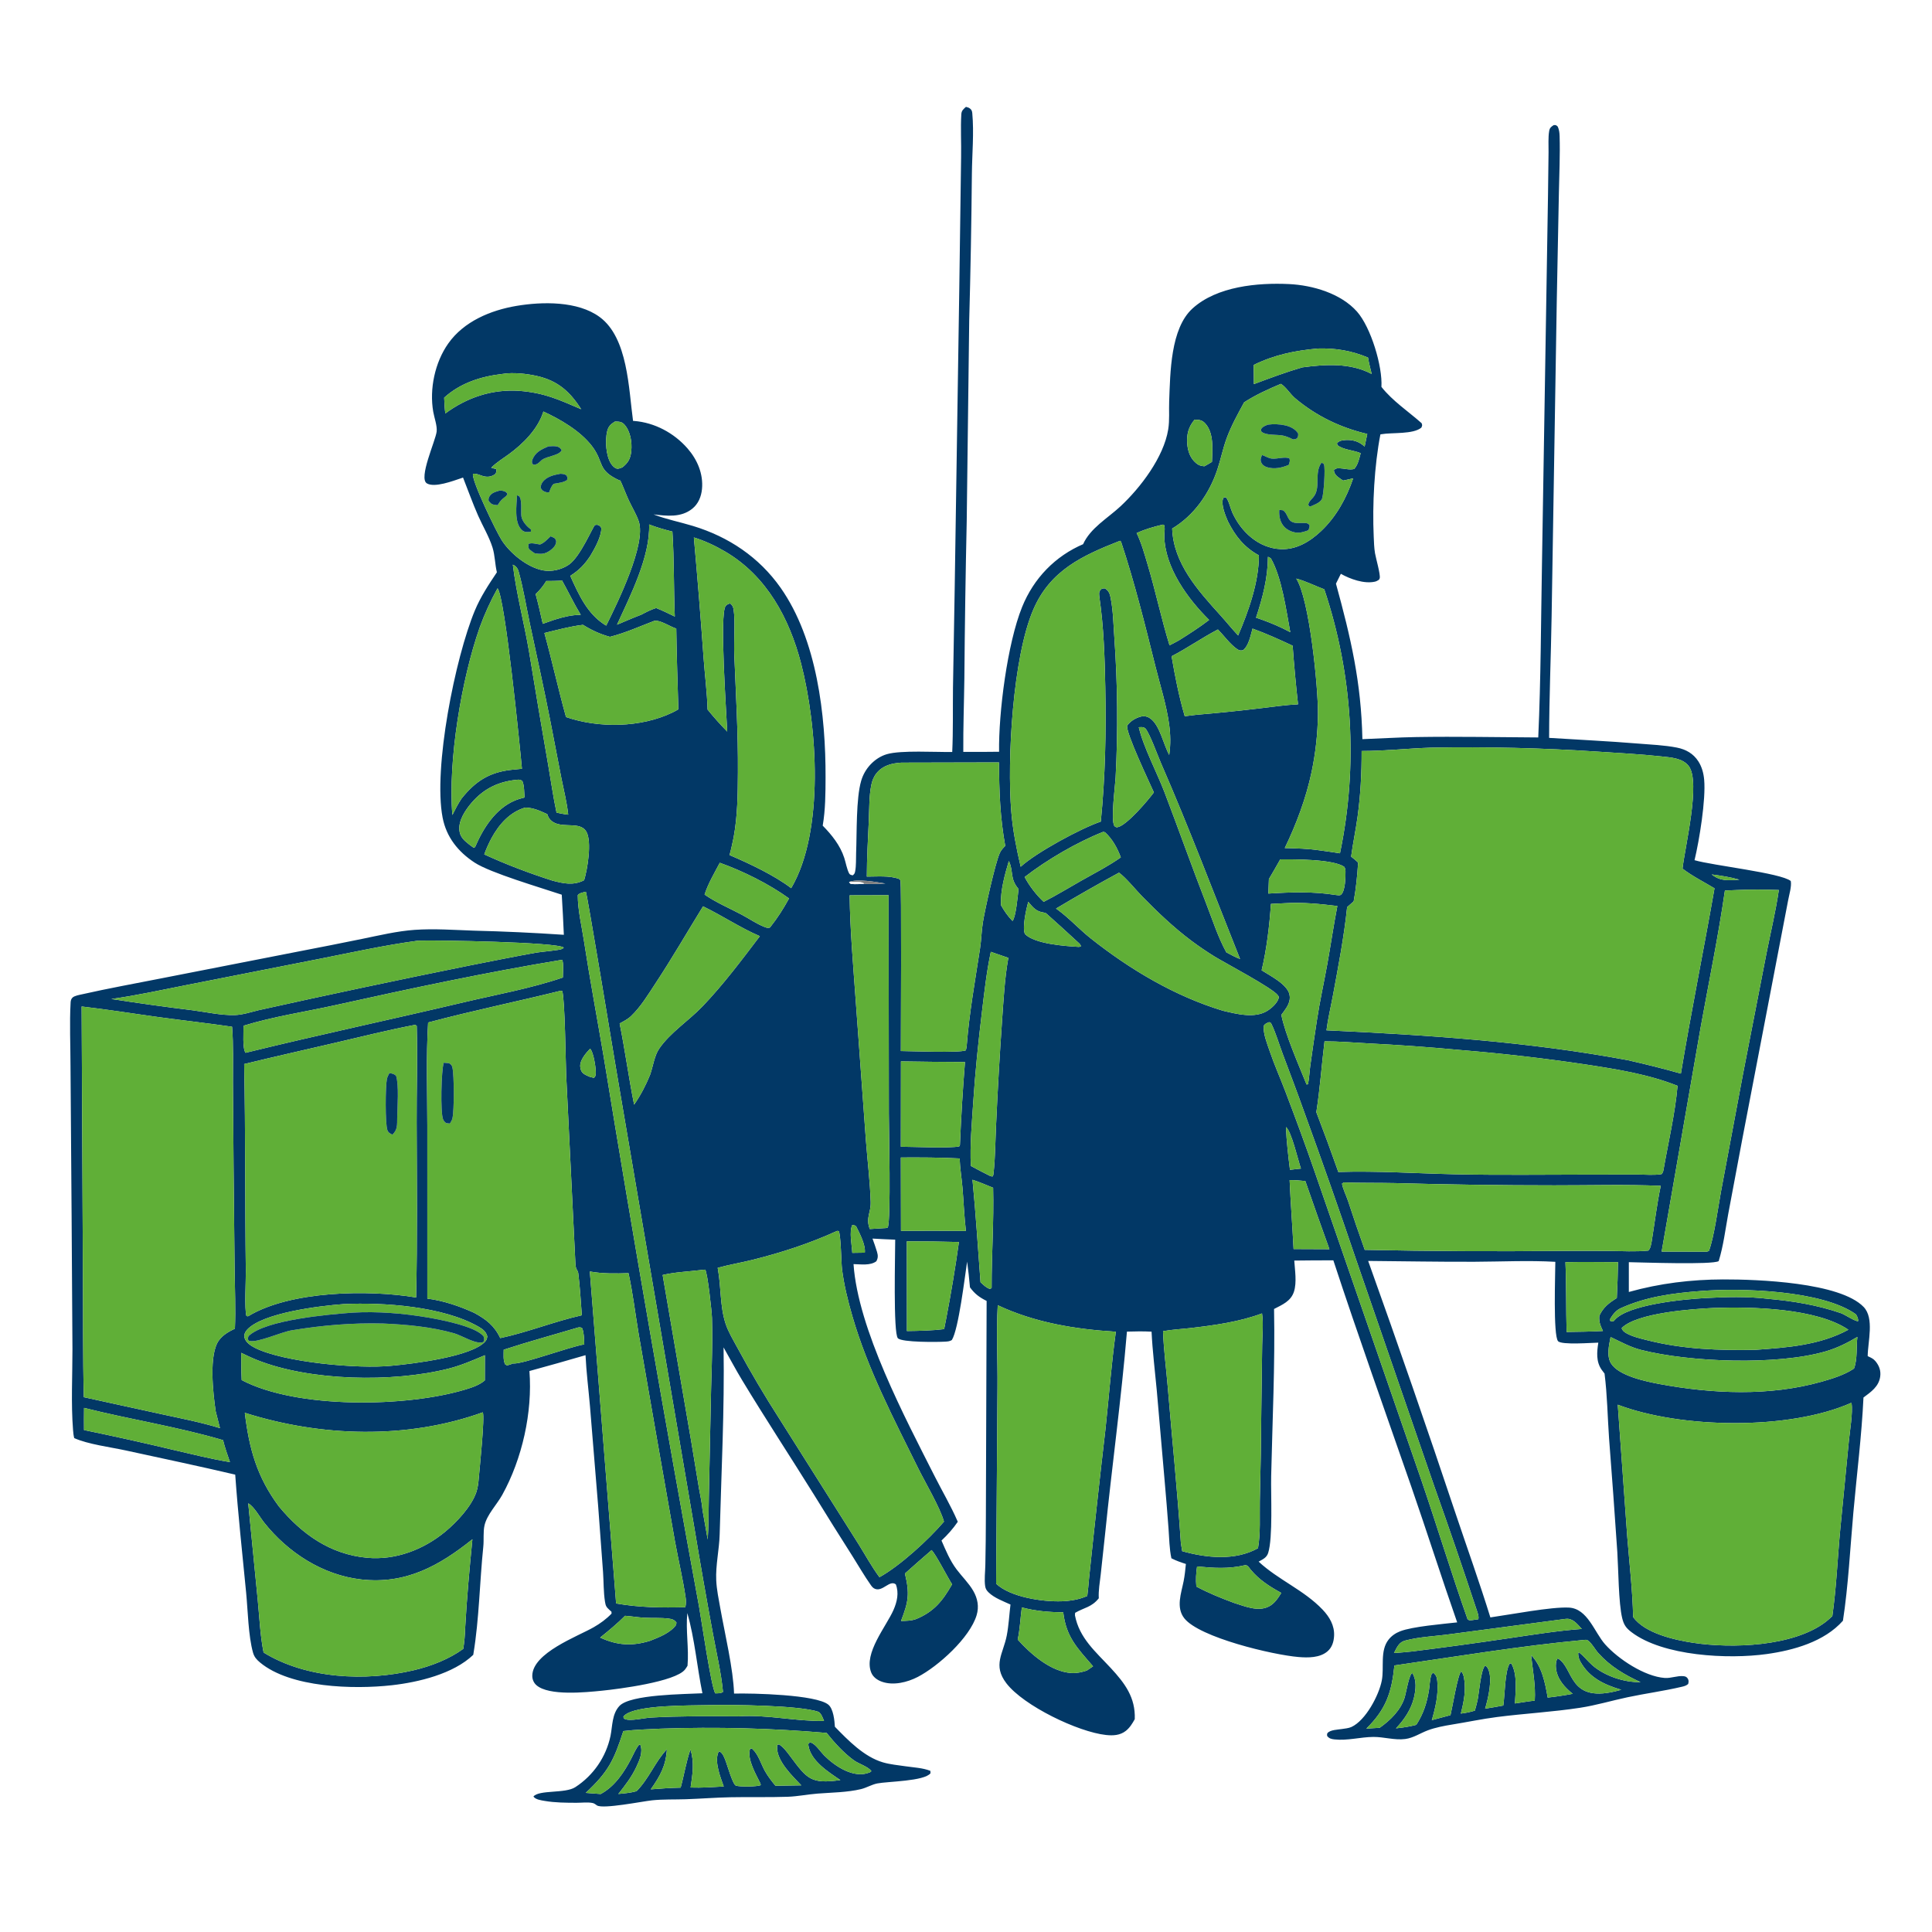
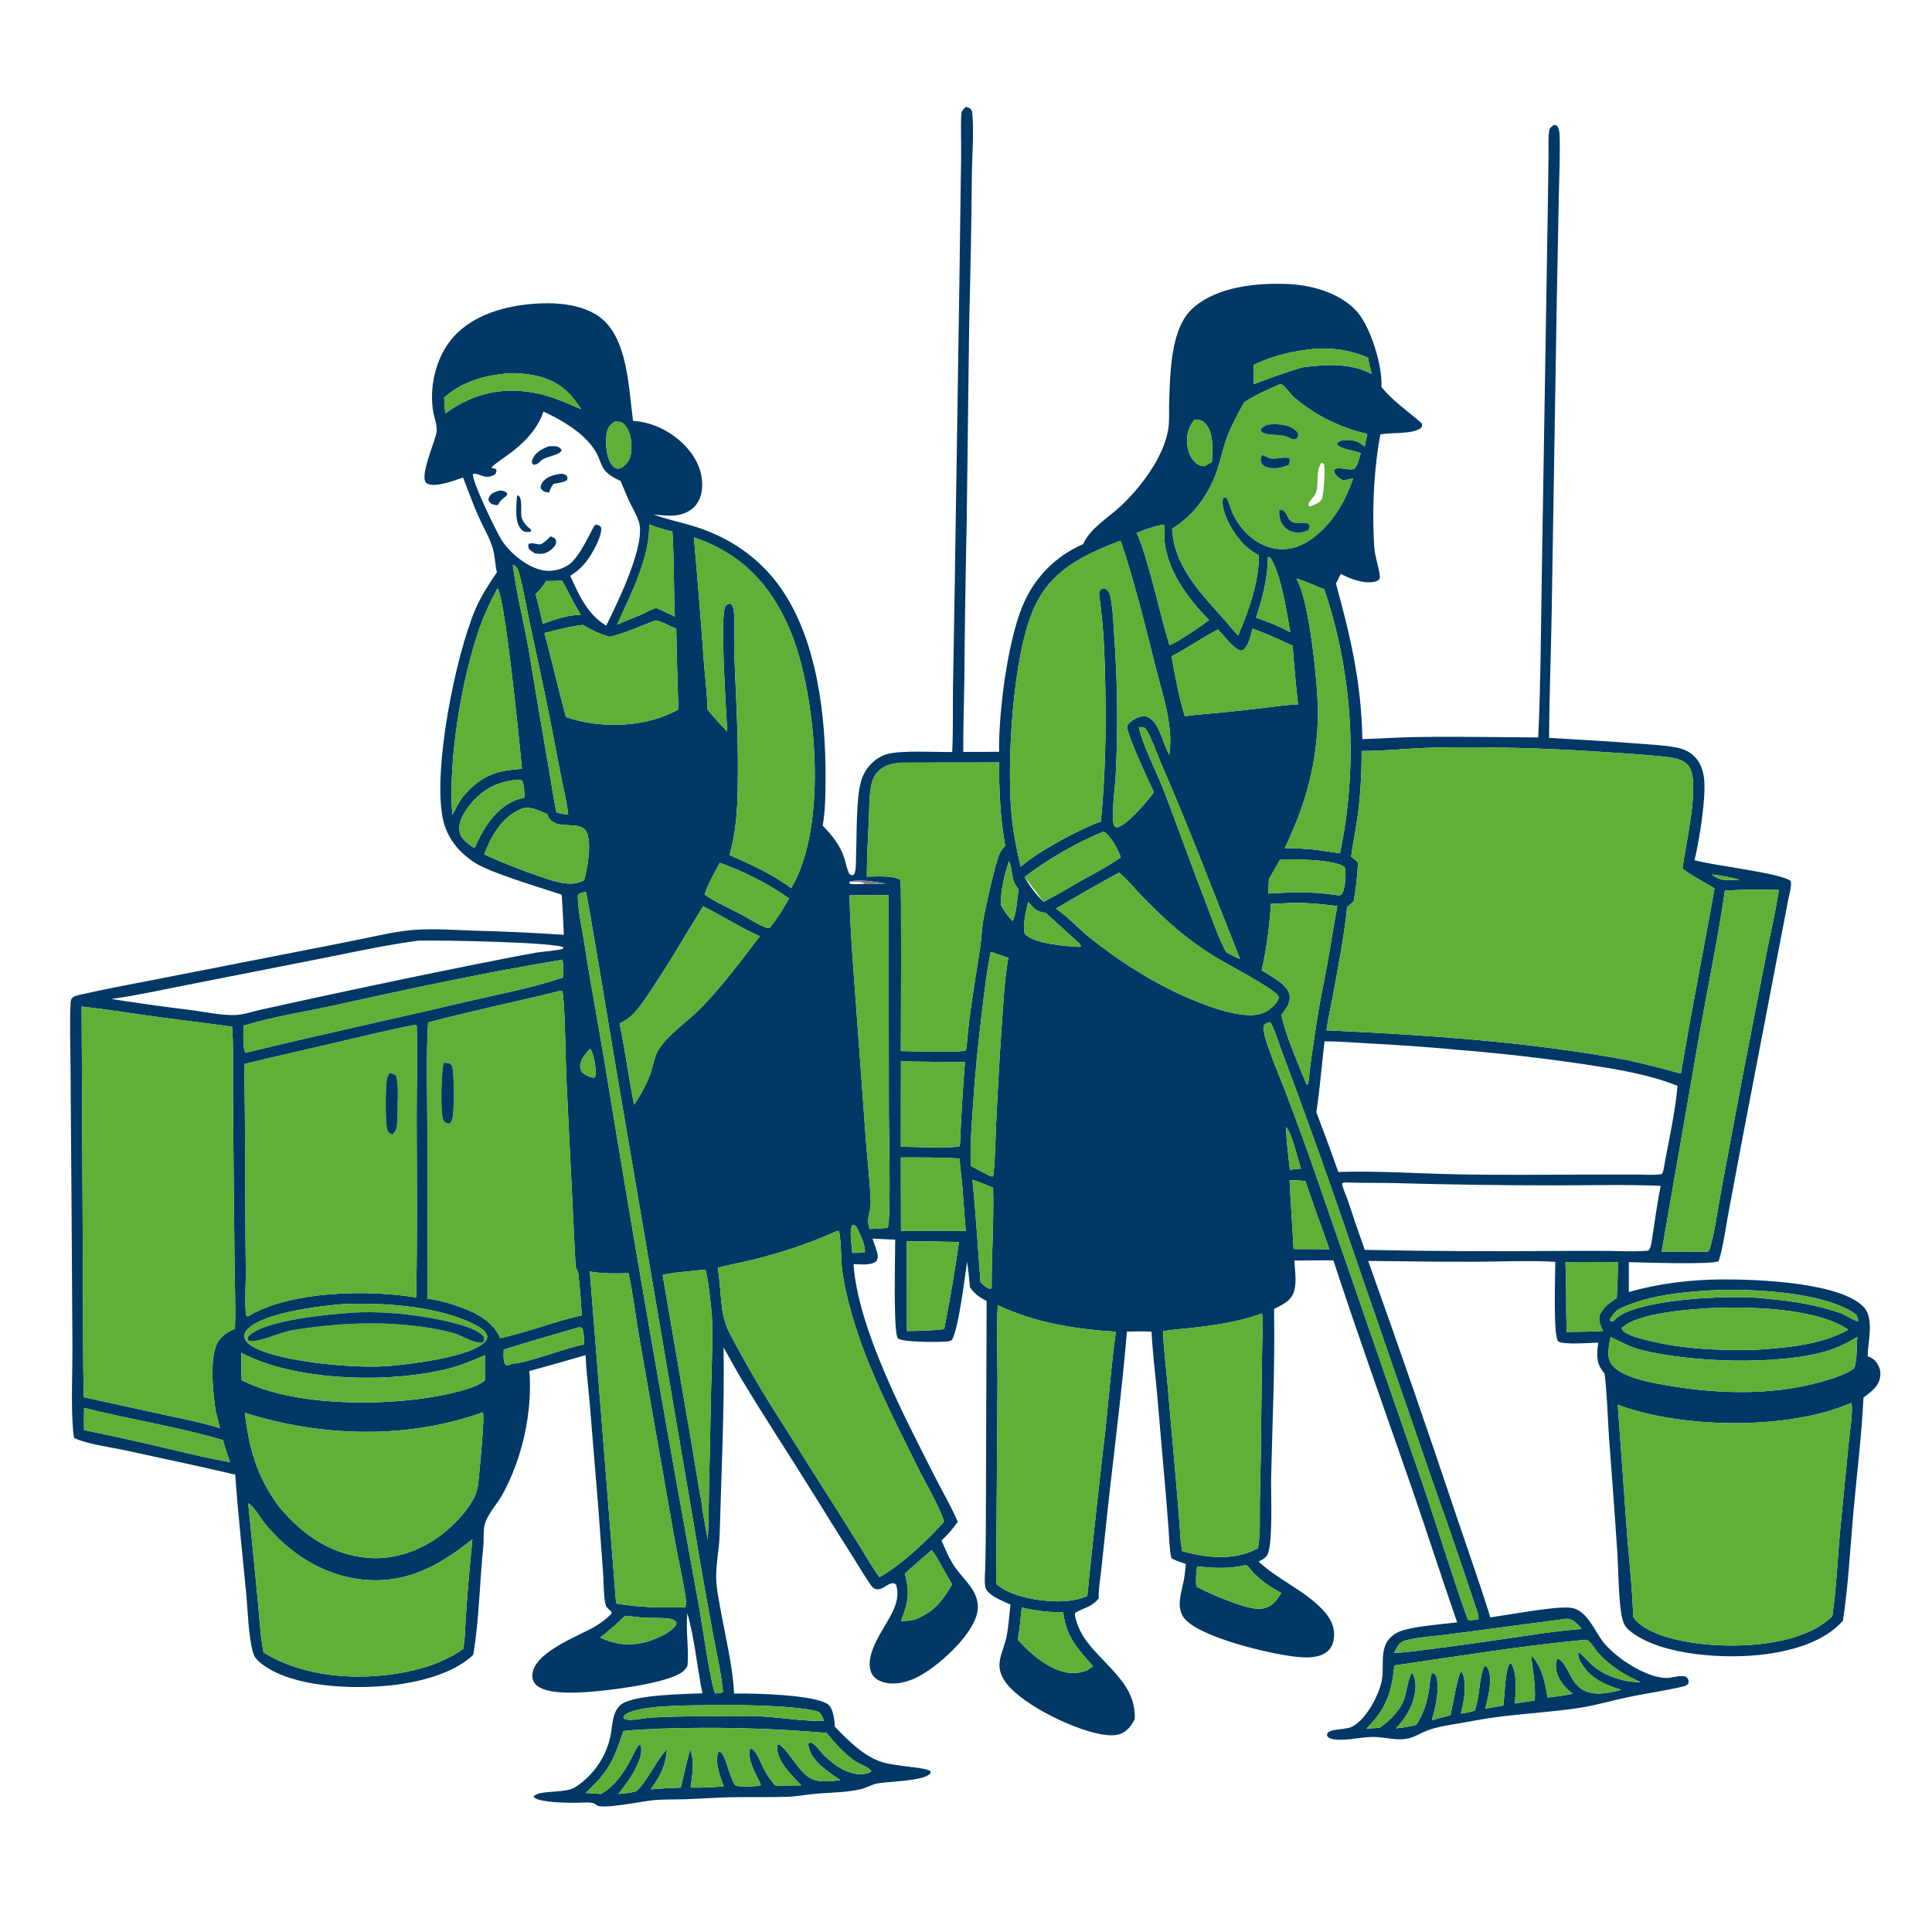
<svg xmlns="http://www.w3.org/2000/svg" width="1024" height="1024" viewBox="0 0 1024 1024" fill="none">
  <path d="M504.702 398.57C505.219 387.28 504.966 375.88 505.098 364.574L506.004 312.185L508.444 152.688L509.404 83.194C509.553 75.666 509.074 68.076 509.516 60.56C509.632 58.603 510.615 57.87 511.976 56.637C512.979 56.904 513.606 57.042 514.395 57.767C515.038 58.357 515.247 59.124 515.326 59.975C516.294 70.4 515.221 81.633 515.116 92.141C514.882 118.047 514.411 143.951 513.703 169.849L512.379 276.25C511.769 304.013 511.354 331.78 511.134 359.549C510.961 372.53 510.479 385.522 510.565 398.504C516.887 398.553 523.21 398.534 529.533 398.446C529.239 377.831 533.884 341.119 541.745 321.697C547.885 306.531 559.27 294.681 574.393 288.292L574.01 288.552C577.868 279.872 587.063 274.708 593.843 268.401C604.474 258.511 616.771 242.372 619.172 227.636C619.978 222.687 619.488 217.625 619.686 212.636C620.278 197.686 620.3 174.142 632.106 163.456C645.05 151.74 666.592 149.773 683.192 150.562C695.697 151.157 710.676 155.496 719.241 165.169C726.593 173.473 732.839 194.194 732.184 205.058C738.04 212.519 746.437 218.043 753.494 224.306C753.901 225.493 753.838 225.477 753.354 226.646C749.016 230.291 737.875 229.155 732.247 230.132C732.043 230.167 731.84 230.207 731.637 230.245C728.418 246.821 727.333 267.495 728.094 284.357C728.226 287.269 728.302 290.323 728.781 293.199C729.222 295.84 731.741 304.499 731.287 306.446C731.214 306.757 730.998 307.016 730.853 307.301C730.167 307.728 729.541 308.113 728.743 308.293C723.028 309.587 715.565 306.908 710.683 304.13L708.086 309.352C715.979 338.106 721.467 361.574 722.098 391.771C731.644 391.432 741.14 390.81 750.703 390.654C772.217 390.303 793.786 390.752 815.304 390.866C816.689 360.21 816.727 329.358 817.282 298.673L819.425 167.809L820.479 103.123L820.763 80.6C820.816 77.022 820.495 72.87 821.108 69.372C821.396 67.726 822.161 67.181 823.5 66.309C824.762 66.255 824.692 66.262 825.643 67.102C826.373 68.779 826.573 70.315 826.628 72.143C826.927 82.112 826.429 92.353 826.242 102.343L825.117 159.693L822.39 326.583C822.04 348.087 821.089 369.574 821.064 391.088C836.766 392.094 852.473 392.814 868.158 394.103C874.97 394.663 882.087 394.928 888.788 396.24C893.537 397.169 897.513 399.407 900.171 403.547C902.046 406.469 902.934 409.825 903.242 413.255C904.189 423.796 900.692 445.301 898.137 455.92C907.719 458.737 943.962 462.679 949.143 466.954C949.692 469.716 948.292 474.217 947.767 477.086L923.544 603.268L915.978 643.528C914.468 651.75 913.422 660.436 910.944 668.42C907.665 670.439 870.334 669.102 863.322 668.979L863.319 684.77C879.712 680.195 896.249 678.172 913.25 678.119C931.549 678.062 975.271 679.675 987.791 692.737C993.509 698.702 989.993 711.087 989.915 718.763C990.011 718.814 990.105 718.87 990.204 718.916C991.739 719.634 992.946 720.141 994.055 721.487C996.025 723.88 996.975 726.517 996.547 729.61C995.811 734.935 991.645 737.761 987.679 740.711C986.718 761.019 984.138 781.421 982.319 801.676C980.65 820.253 979.619 840.756 976.795 859.014C966.958 870.149 950.57 874.704 936.402 876.68C916.079 879.515 881.5 877.86 864.695 865.057C861.837 862.879 860.655 861.177 859.793 857.634C857.857 849.674 857.787 831.547 857.214 822.668C855.859 802.542 854.399 782.423 852.834 762.312C852.036 750.929 851.886 739.333 850.443 728.027C849.925 727.377 849.424 726.715 848.94 726.04C845.882 721.711 846.367 716.58 847.146 711.63C843.811 711.666 827.671 712.973 825.806 710.848C823.13 707.801 824.359 675.057 824.357 668.79C810.324 667.978 795.78 668.697 781.692 668.759C762.837 668.841 744.006 668.466 725.152 668.319C741.091 712.81 756.549 757.471 771.523 802.296C777.672 820.598 784.213 838.824 789.925 857.262C800.539 855.763 822.304 851.57 831.566 852.058C841.505 852.581 845.051 865.153 850.762 871.558C857.697 879.335 871.643 888.579 882.365 889.354C885.652 889.591 889.046 888.062 892.306 888.404C893.334 888.512 894.014 888.812 894.58 889.733C895.153 890.666 895.031 891.578 894.759 892.564C893.669 893.485 892.658 893.73 891.304 894.048C881.907 896.256 872.167 897.562 862.699 899.564C854.215 901.358 846.007 903.847 837.41 905.164C822.837 907.396 808.051 908.183 793.441 910.059C785.562 911.071 777.533 912.776 769.661 914.042C765.462 914.716 760.764 915.62 756.765 917.113C752.773 918.604 749.13 921.146 744.823 921.708C739.176 922.445 733.53 920.569 727.891 920.61C721.121 920.659 714.089 922.689 707.326 921.926C705.562 921.727 704.521 921.468 703.42 920.106C703.406 919.517 703.229 918.999 703.643 918.518C705.093 916.833 709.071 916.749 711.175 916.426C712.763 916.182 714.849 916 716.297 915.331C723.864 911.831 730.855 898.554 732.377 890.73C733.736 883.746 731.292 874.995 735.968 869.039C737.561 867.009 739.715 865.547 742.107 864.616C748.61 862.083 764.8 860.753 772.338 859.896C763.951 835.937 756.276 811.735 747.952 787.762C734.112 747.903 719.865 708.086 706.699 668.002C699.796 667.995 692.892 668.037 685.99 668.128C686.316 673.237 687.401 679.664 685.827 684.594C684.203 689.676 679.645 691.522 675.276 693.784C675.844 723.376 674.406 752.876 673.743 782.441C673.528 792.028 674.715 815.093 672.15 823.11C671.34 825.639 669.243 826.501 667.101 827.701C677.52 837.4 691.15 842.76 701.04 853.174C704.684 857.012 707.377 861.603 707.093 867.06C706.931 870.172 706.014 873.172 703.589 875.252C699.534 878.729 693.299 878.673 688.254 878.256C674.679 877.133 635.762 867.919 627.712 857.736C623.173 851.994 626.086 844.42 627.345 838.06C627.94 835.052 628.249 831.981 628.546 828.933C625.86 828.081 623.379 827.221 620.866 825.923C619.761 820.906 619.739 815.369 619.347 810.236C618.715 801.692 618.02 793.153 617.262 784.619L613.113 736.942C612.159 726.586 610.85 716.198 610.351 705.811C605.974 705.579 601.677 705.641 597.299 705.787C594.3 741.529 589.366 777.162 585.743 812.852C585.001 820.077 584.221 827.298 583.403 834.514C582.952 838.611 582.127 843.005 582.384 847.116C578.524 851.948 574.709 851.979 569.831 854.834L569.743 856.119C572.037 868.248 580.726 875.442 588.75 884.115C596.245 892.216 601.884 899.749 601.447 911.187C600.196 913.474 598.794 915.758 596.719 917.391C593.645 919.811 589.934 919.982 586.186 919.576C571.331 917.968 542.571 904.088 533.439 892.219C526.01 882.564 531.746 876.494 533.609 866.842C534.64 861.503 534.917 855.85 535.578 850.433C531.782 848.689 527.008 846.967 523.978 844.011C522.953 843.01 522.372 842.136 522.154 840.696C521.635 837.275 522.193 832.952 522.252 829.445C522.427 820.861 522.522 812.276 522.536 803.69L522.933 689.52C519.096 687.608 516.662 685.806 514.102 682.323C513.701 677.768 513.199 673.222 512.594 668.689C511.362 676.782 508.065 704.638 504.487 710.26C503.355 710.958 502.301 711.017 501.004 711.097C497.007 711.343 478.073 711.559 475.896 709.294C473.365 706.661 474.492 664.392 474.479 657.055C470.468 656.932 466.453 656.674 462.445 656.475C463.263 658.792 464.141 661.121 464.827 663.481C465.379 665.377 465.462 666.689 464.484 668.491C461.29 670.911 456.233 670.077 452.388 670.008C454.723 704.361 479.693 751.461 495.518 782.691C499.439 790.429 503.956 798.108 507.409 806.043L507.637 806.579C505.11 810.263 502.263 813.469 499.01 816.521C501.331 821.842 503.511 827.16 507.025 831.831C509.868 835.608 513.471 839.072 515.832 843.161C518.176 847.22 518.994 851.548 517.629 856.092C514.035 868.053 497.315 883.143 486.462 888.793C480.918 891.679 473.491 893.501 467.431 891.351C465.002 890.49 462.743 888.915 461.758 886.458C457.673 876.27 469.725 862.078 473.562 853.341C475.461 849.018 476.556 844.293 474.805 839.738C471.553 837.234 467.966 843.627 463.892 842.17C462.853 841.798 462.2 841.043 461.589 840.175C458.08 835.192 454.972 829.784 451.718 824.625C444.899 813.925 438.166 803.17 431.52 792.361C418.862 772.002 405.731 752.013 393.315 731.48C389.883 725.803 386.781 719.92 383.509 714.147C384.033 747.166 382.33 780.244 381.438 813.251C381.221 821.302 379.243 829.604 379.619 837.596C379.852 842.555 380.915 847.575 381.785 852.46C384.155 865.773 388.682 884.695 389.064 897.633C398.94 897.384 432.609 898.176 439.037 903.502C441.721 905.725 442.319 911.933 442.509 915.212C449.548 922.437 457.954 931.139 467.951 934.08C471.77 935.203 475.961 935.576 479.895 936.157C484.116 936.781 489.188 937.001 493.121 938.596L493.193 939.85C489.908 944.127 470.558 944.167 465.009 945.255C462.006 945.844 459.328 947.546 456.361 948.264C449.105 950.022 440.766 950.061 433.307 950.644C428.032 951.055 422.789 952.143 417.505 952.326C407.376 952.679 397.202 952.376 387.069 952.582C379.212 952.741 371.354 953.367 363.498 953.634C357.591 953.836 351.534 953.595 345.66 954.203C340.651 954.721 319.487 958.977 316.391 956.899C315.699 956.434 315.035 955.843 314.204 955.656C311.627 955.077 308.266 955.518 305.57 955.512C300.012 955.499 294.214 955.47 288.736 954.532C286.806 954.201 283.887 953.838 282.727 952.199C285.762 948.51 299.619 950.751 304.974 947.199C314.519 940.992 321.209 931.25 323.575 920.113C324.659 914.763 324.327 908.507 328.278 904.221C334.017 897.996 362.89 897.987 372.294 897.471C369.42 883.505 368.225 868.599 364.287 854.948C363.395 864.332 365.194 873.616 364.401 882.877C363.986 883.567 363.57 884.253 363.069 884.886C357.92 891.391 327.793 895.225 319.103 896.099C310.482 896.966 290.91 898.981 284.322 893.189C282.867 891.91 282.101 890.095 282.122 888.162C282.259 876.033 306.178 867.347 314.643 862.486C318.143 860.476 321.34 858.164 324.135 855.248L324.095 854.256L323.009 853.279C321.341 851.757 321.008 851.163 320.647 848.87C319.855 843.824 319.978 838.386 319.626 833.267L317.049 798.448L312.699 745.343C311.923 736.324 310.769 727.318 310.34 718.276C300.456 721.164 290.545 723.961 280.61 726.668C282.3 748.499 276.793 773.197 266.191 792.34C263.363 797.448 258.123 802.725 256.804 808.476C256.014 811.921 256.537 816.12 256.162 819.726C254.212 838.507 254.001 857.892 250.933 876.496L250.829 877.104C240.312 887.198 221.744 891.636 207.712 893.206C187.42 895.476 153.984 894.578 137.863 881.186C136.019 879.654 134.76 878.249 134.099 875.903C131.616 867.085 131.384 853.687 130.468 844.233C128.448 823.372 126.148 802.492 124.672 781.586C105.399 777.059 85.949 772.968 66.601 768.756C58.552 767.004 46.571 765.497 39.335 762.216C38.963 760.809 38.832 759.371 38.717 757.924C37.602 743.907 38.41 729.236 38.4 715.152L37.957 645.097L37.368 565.083C37.357 553.866 36.803 542.351 37.435 531.181C37.487 530.262 37.805 529.259 38.547 528.65C39.681 527.72 42.006 527.333 43.451 527.006C57.306 523.872 71.369 521.331 85.31 518.582L157.8 504.389C169.197 502.206 180.58 499.952 191.949 497.627C201.089 495.765 210.463 493.496 219.786 492.845C230.102 492.124 240.735 492.906 251.064 493.261C267.006 493.652 282.939 494.385 298.849 495.461C298.554 488.373 298.184 481.288 297.74 474.207C286.679 470.494 259.909 462.66 251.573 457.203C242.794 451.456 236.592 443.713 234.588 433.326C229.54 407.154 241.259 348.653 251.656 323.645C254.684 316.363 258.983 309.852 263.359 303.334C262.334 299.065 262.353 294.4 261.069 290.277C259.254 284.448 255.909 278.938 253.438 273.353C250.511 266.739 248.091 259.84 245.417 253.114C245.024 253.261 244.628 253.398 244.23 253.528C240.012 254.932 230.38 258.609 226.285 256.221C221.626 253.506 230.863 233.653 231.435 228.733C231.788 225.696 230.156 221.335 229.622 218.237C227.534 206.137 230.502 192.063 237.612 182.017C245.875 170.342 260.025 164.445 273.741 162.131C287.302 159.844 306.239 159.447 317.88 168.058C332.865 179.141 333.181 206.102 335.529 223.082C335.714 223.092 335.899 223.098 336.083 223.112C346.955 223.963 357.237 229.475 364.383 237.651C369.578 243.593 372.83 251.151 372.072 259.174C371.687 263.242 370.121 267.067 366.87 269.668C360.941 274.412 353.372 273.474 346.384 272.642C353.049 275.23 360.46 276.693 367.331 278.783C386.154 284.507 402.326 295.308 413.729 311.516C433.03 338.948 437.667 379.187 437.562 412.044C437.535 420.49 437.497 429.271 436.052 437.613C440.847 442.474 445.351 448.109 447.472 454.699C448.286 457.225 448.843 460.531 450.013 462.861C450.443 463.717 451.148 463.738 451.975 463.956C452.786 463.254 453.001 463.031 453.23 461.926C453.855 458.907 453.634 455.157 453.76 452.038C454.183 441.502 453.69 423.257 456.436 413.866C457.375 410.629 459.07 407.661 461.379 405.207C463.754 402.687 466.727 400.709 470.064 399.733C477.569 397.538 496.021 398.712 504.702 398.57ZM469.304 468.29C464.71 467.533 453.96 465.611 450.005 467.513C450.485 468.079 450.556 468.48 451.327 468.544C453.562 468.729 455.713 468.586 457.941 468.428C461.633 468.735 465.588 468.365 469.304 468.29ZM698.446 184.72C686.201 185.869 675.65 187.986 664.467 193.427L664.595 203.583C673.073 200.414 681.486 197.265 690.178 194.72C702.528 193.079 715.585 192.199 727.013 198.219C726.34 195.344 725.544 192.435 725.073 189.522C716.374 185.867 707.863 184.439 698.446 184.72ZM266.307 198.191C254.97 199.496 244.02 202.97 235.418 210.776C235.579 213.556 235.642 216.378 236.026 219.137C247.519 210.657 260.715 206.213 275.121 207.146C288.621 208.235 295.859 211.68 308.053 216.907C302.138 207.626 295.672 201.809 284.728 199.318C279.177 198.055 271.938 197.253 266.307 198.191ZM678.885 203.446C672.035 206.35 665.694 209.193 659.419 213.243C656.027 219.483 652.583 225.668 650.135 232.357C648.147 237.788 647.029 243.47 645.201 248.939C640.962 261.624 632.837 273.252 621.279 280.145C621.943 298.622 634.983 313.006 646.76 326.04C649.959 329.58 652.975 333.351 656.24 336.813C661.733 324.044 667.307 308.309 667.229 294.347C659.48 290.113 654.747 284.173 650.82 276.341C649.573 273.442 646.981 267.285 648.292 264.219C648.363 264.053 648.478 263.91 648.571 263.755L649.695 263.528C651.325 265.259 652.103 269.337 653.139 271.63C657.751 281.836 667.01 290.485 678.683 291.049C687.052 291.453 694.262 287.079 700.147 281.538C708.247 273.913 713.687 263.964 717.214 253.517C715.44 253.923 713.659 254.392 711.869 254.717C710.055 253.448 707.448 252.122 707.055 249.754C707.021 249.549 707.021 249.34 707.005 249.133C707.99 248.223 708.621 248.15 709.968 248.191C712.487 248.269 715.275 249.224 717.735 248.557C719.772 246.373 720.418 243.02 721.19 240.196C717.326 238.539 712.047 238.473 708.903 235.973L708.605 234.982C709.51 233.844 710.578 233.546 711.974 233.348C715.644 232.829 719.373 233.53 722.292 235.866C722.625 236.135 722.954 236.411 723.277 236.693L724.68 230.005C710.431 226.653 697.599 220.487 686.362 211.008C683.875 208.91 681.535 205.009 678.885 203.446ZM288.005 218.111C287.947 218.294 287.892 218.478 287.832 218.661C284.865 227.623 277.21 235.265 269.752 240.708C266.551 243.045 263.17 245.055 260.365 247.886C261.24 248.214 262.054 248.403 262.974 248.565C263.25 249.794 263.107 249.973 262.64 251.164C260.808 252.487 259.203 252.912 256.951 252.558C255.124 252.271 252.379 250.678 250.686 251.185C249.902 254.76 263.08 281.897 265.905 286.301C270.4 293.308 279.496 300.71 287.796 302.298C292.38 303.175 297.717 301.911 301.544 299.266C307.693 295.016 314.368 278.784 315.34 278.323C315.731 278.137 316.198 278.206 316.627 278.147C317.928 278.695 318.061 278.654 318.724 279.878C318.743 284.424 315.272 290.648 312.94 294.527C309.937 299.153 306.947 302.224 302.249 305.212C306.831 315.352 311.393 325.675 321.298 331.597C327.081 319.92 342.715 288.301 338.523 276.227C337.201 272.419 334.924 268.787 333.237 265.113C331.579 261.504 330.248 257.764 328.552 254.167L328.733 254.822C316.086 249.148 320.541 245.235 313.661 236.329C307.512 228.369 297 222.253 288.005 218.111ZM633.126 222.463C629.884 226.288 628.852 230.34 629.273 235.37C629.601 239.29 630.915 242.977 634.022 245.53C635.43 246.686 636.536 246.947 638.32 247.135C639.671 246.378 641.066 245.655 642.36 244.806C642.619 238.425 643.467 229.602 638.866 224.504C637.355 222.829 635.907 222.472 633.694 222.449C633.504 222.447 633.315 222.459 633.126 222.463ZM325.907 223.443C323.734 224.814 322.448 225.954 321.826 228.527C320.644 233.417 321.116 241.69 323.973 245.934C324.629 246.909 325.821 248.18 327.024 248.399C327.908 248.561 329.066 248.02 329.885 247.714C333.038 245.165 334.222 243.019 334.605 238.951C335.035 234.377 334.164 228.673 331.024 225.117C329.784 223.714 328.607 223.483 326.818 223.44C326.515 223.433 326.211 223.442 325.907 223.443ZM344.043 277.974C344.665 294.921 334.054 315.793 327.031 331.107C331.305 329.314 335.562 327.442 339.895 325.798C342.481 324.45 344.975 323.112 347.774 322.254C351.151 323.611 354.395 325.18 357.658 326.787C357.051 311.79 357.356 296.714 356.384 281.747C352.191 280.699 348.076 279.54 344.043 277.974ZM616.237 278.07C611.522 279.171 606.867 280.52 602.44 282.507C605.02 287.842 606.615 293.706 608.309 299.371C612.529 313.484 615.537 327.996 619.877 342.03C621.567 341.16 623.306 340.333 624.936 339.356C630.394 335.941 635.739 332.503 640.862 328.592C629.474 317.33 617.322 300.689 617.111 284.051C617.091 282.449 617.691 279.355 616.868 278.117L616.237 278.07ZM367.762 284.863C369.678 306.114 371.395 327.384 372.91 348.668C373.569 357.752 374.77 366.997 375.033 376.086C378.319 380.138 381.795 384.033 385.45 387.756C385.09 378.817 381.201 324.802 384.661 321.152C385.48 320.288 385.893 320.14 386.994 319.842C388.278 320.843 388.615 321.696 388.859 323.307C389.743 329.165 388.906 340.066 389.176 346.798C390.016 367.766 391.255 388.41 391.107 409.429C391.024 421.123 390.94 432.371 388.819 443.935C388.13 447.006 387.561 450.193 386.658 453.205C397.016 457.609 410.513 463.978 419.347 470.747C437.099 440.639 433.163 384.762 424.588 351.663C418.384 327.717 406.347 305.295 384.456 292.401C379.334 289.384 373.45 286.58 367.762 284.863ZM593.658 286.626C573.779 294.409 556.709 302.235 547.738 322.948C536.783 348.243 533.705 402.564 536.016 430.402C536.837 440.288 538.738 449.771 540.99 459.407C549.114 451.905 572.758 439.088 583.448 435.453C585.826 411.708 586.296 388.036 585.828 364.196C585.514 348.258 585.014 332.422 582.719 316.623C582.597 315.175 582.24 313.975 583.243 312.722C584.008 311.767 584.619 311.848 585.699 311.875C587.797 313.276 588.234 314.702 588.697 317.074C590.009 323.799 590.139 331.106 590.624 337.933C592.365 362.639 592.589 387.429 591.294 412.162C591.055 416.665 588.623 434.754 590.666 437.863C591.389 438.298 591.504 438.593 592.384 438.415C597.295 437.42 608.489 424.179 611.575 419.994C609.195 414.607 596.596 388.19 597.408 384.606C599.083 382.192 602.079 380.379 604.946 379.743C606.587 379.379 608.282 379.795 609.643 380.758C614.771 384.385 616.635 394.622 619.705 400.133C620.526 394.544 620.409 389.344 619.633 383.75C618.206 373.458 614.942 363.378 612.431 353.311C606.903 331.147 601.383 308.781 594.175 287.093L593.658 286.626ZM672.042 295.098C671.937 306.51 669.258 316.619 665.73 327.378C670.536 328.994 675.21 330.798 679.782 333L683.87 335.061C681.721 323.483 679.387 306.004 673.573 295.925C673.08 295.647 672.568 295.303 672.042 295.098ZM271.818 299.296C273.663 314.68 277.838 330.197 280.433 345.525C283.72 365.646 287.112 385.75 290.61 405.835C292.053 414.098 293.217 422.522 294.971 430.713C297.028 431.129 299.069 431.583 301.162 431.782C300.472 425.271 298.833 418.91 297.556 412.497L291.54 381.388C288.165 364.272 284.422 347.265 280.774 330.206C278.842 321.168 277.356 311.679 274.847 302.803C274.494 301.555 273.803 300.463 272.689 299.746C272.414 299.569 272.108 299.446 271.818 299.296ZM687.034 306.654C694.065 317.462 698.691 364.444 698.543 378.591C698.412 388.895 697.277 399.162 695.155 409.246C692.21 423.133 687.119 436.701 680.962 449.486C687.2 449.647 693.435 449.799 699.617 450.733C703.157 451.2 706.69 451.712 710.217 452.268C719.889 405.714 717.017 357.426 701.895 312.346C697.118 310.573 691.922 307.929 687.034 306.654ZM296.733 307.809C294.336 307.918 291.937 307.96 289.537 307.935C287.868 310.631 286.201 312.703 283.894 314.88C285.316 320.098 286.508 325.349 287.681 330.626L293.882 328.463C298.648 326.994 302.795 325.925 307.808 325.863C304.154 319.871 301.253 313.697 297.866 307.629C296.872 307.703 297.227 307.56 296.733 307.809ZM263.716 311.812C260.005 318.477 256.835 325.429 254.237 332.601C244.642 359.879 237.383 403.255 239.766 431.977C241.269 428.967 242.747 426.037 244.634 423.246C251.937 414.116 259.27 409.34 270.971 408.035C272.858 407.827 274.746 407.633 276.636 407.453C275.617 396.144 267.709 316.52 263.716 311.812ZM346.881 329.03C339.082 331.995 331.39 335.49 323.279 337.534C318.049 336.106 313.595 334.046 308.996 331.179C302.101 331.977 295.283 333.888 288.54 335.512C292.614 350.294 295.9 365.273 299.996 380.049C317.316 386.049 339.697 385.708 356.362 377.674C357.457 377.146 358.51 376.584 359.548 375.953C359.133 361.698 358.623 347.425 358.437 333.166C355.231 332.171 349.876 328.513 346.881 329.03ZM663.88 333.17C662.785 336.895 661.95 342.112 658.853 344.632C657.543 344.849 656.97 344.883 655.829 344.121C652.095 341.627 648.717 336.893 645.527 333.633C637.146 337.994 629.39 343.467 620.968 347.831C622.764 358.454 624.91 369.266 627.936 379.611L634.116 378.855C645.534 377.896 656.935 376.735 668.312 375.37C674.828 374.623 681.436 373.603 687.983 373.296C686.838 362.962 685.887 352.607 685.131 342.238C678.103 338.973 671.173 335.803 663.88 333.17ZM603.576 385.428C605.957 395.794 613.25 409.524 617.215 419.926C624.754 439.706 631.819 459.652 639.483 479.388C642.767 487.843 645.601 496.816 649.996 504.773C652.359 505.985 654.757 507.407 657.261 508.292C643.411 473.578 630.242 438.648 615.303 404.376C613.445 400.112 609.571 389.23 607.152 386.164C606.941 385.896 606.262 385.574 606.005 385.498C605.335 385.3 604.285 385.416 603.576 385.428ZM758.561 396.267C746.289 396.671 733.952 398.035 721.691 398.05C721.719 409.789 721.126 421.371 719.525 433.011C718.559 440.04 717.071 446.998 716.12 454.022C717.383 455.043 718.695 456.025 719.822 457.198C719.422 463.866 718.703 471.175 717.47 477.741C716.3 478.743 715.144 479.762 714.003 480.797C712.378 496.453 709.341 512.162 706.474 527.639C705.34 533.763 703.825 539.914 703.063 546.088C756.378 548.558 810.036 552.094 862.582 561.883C872.087 564.006 881.533 566.387 890.909 569.024C896.353 536.199 902.985 503.593 908.723 470.824C903.165 467.485 896.885 464.329 891.767 460.393C893.006 449.15 901.483 414.666 895.119 406.107C891.903 401.783 885.487 401.455 880.563 400.922C869.371 399.71 858.092 399.117 846.858 398.382C817.469 396.435 788.01 395.729 758.561 396.267ZM477.749 404.216C472.73 404.55 468.046 405.615 464.659 409.715C463.129 411.567 462.283 413.697 461.81 416.037C460.59 422.064 460.762 428.727 460.486 434.873C460.042 444.774 459.454 454.705 459.436 464.616C464.841 464.631 471.442 463.973 476.545 465.86C476.773 466.095 477.071 466.278 477.229 466.565C477.9 467.779 477.472 548.407 477.477 557.072C482.934 557.104 508.503 558.139 511.919 556.704C512.155 555.798 512.33 555.062 512.385 554.121C513.74 536.816 516.823 519.859 519.436 502.732C520.133 498.161 520.212 493.51 520.935 488.935C521.965 482.409 527.468 457.445 529.894 452.16C530.586 450.651 531.6 449.483 532.797 448.351C530.078 433.496 529.538 419.158 529.507 404.098L477.749 404.216ZM274.783 413.229C264.685 414.026 256.594 417.752 249.924 425.524C246.717 429.261 243.009 434.805 243.469 439.9C243.799 443.564 245.848 445.353 248.581 447.509C248.84 447.713 249.104 447.909 249.365 448.109L250.991 449.282L251.795 448.994C256.001 439.139 262.528 428.688 272.837 424.321C274.498 423.617 276.302 423.116 278.051 422.676C277.755 419.935 277.952 416.542 276.888 414.045C276.021 413.371 275.88 413.337 274.783 413.229ZM278.428 428.009C270.218 430.383 264.491 436.933 260.511 444.225C259.026 447.005 257.739 449.886 256.66 452.847C268.49 458.287 280.413 462.782 292.811 466.757C298.754 468.29 303.844 469.479 309.596 466.534C311.38 460.778 313.759 446.262 310.841 440.928C310.018 439.423 308.673 438.444 307.029 437.987C301.988 436.588 294.663 438.767 291.067 433.732C290.621 433.108 290.328 432.226 290.05 431.511C286.073 429.7 282.871 428.176 278.428 428.009ZM584.713 440.899C570.844 446.383 554.911 455.68 543.087 464.843C545.482 469.437 549.37 474.481 553.176 477.988C560.011 474.518 566.526 470.495 573.197 466.729C580.199 462.777 587.472 459.066 594.056 454.427C592.198 449.458 589.634 444.73 585.674 441.115L584.713 440.899ZM678.557 455.478C676.599 458.983 674.596 462.462 672.548 465.914L672.253 473.609C684.176 472.854 696.036 472.452 707.885 474.345C708.723 474.411 710.067 474.776 710.734 474.226C713.069 472.299 713.168 464.812 713.138 461.801C713.127 460.729 712.984 460.288 712.436 459.397C706.492 455.36 685.973 455.419 678.557 455.478ZM534.707 456.319C532.598 463.521 530.254 471.798 530.512 479.315C530.517 479.457 530.518 479.6 530.521 479.742C532.297 482.856 534.13 485.573 536.664 488.142C538.46 485.991 539.469 474.599 539.83 471.169C535.07 465.6 537.335 461.892 534.707 456.319ZM381.507 457.291C378.674 462.67 375.291 468.359 373.44 474.14C379.505 478.363 386.744 481.415 393.279 484.893C397.101 486.927 401.08 489.688 405.093 491.254C406.347 491.743 406.691 491.897 408.005 491.663L408.391 491.206C412.161 486.472 415.308 481.497 418.205 476.189C407.667 468.573 393.759 461.646 381.507 457.291ZM593.089 462.537C581.837 468.643 570.712 474.983 559.723 481.553L560.447 482.073C566.777 486.676 572.059 492.581 578.201 497.442C598.971 513.882 622.708 528.02 648.164 535.715C655.352 537.403 664.942 539.961 671.709 535.759C673.935 534.377 676.951 531.705 677.694 529.097C677.905 528.358 677.697 528.093 677.272 527.508C674.48 523.672 649.425 510.466 643.667 506.938C639.427 504.312 635.304 501.501 631.31 498.514C621.993 491.522 613.442 483.368 605.311 475.048C601.885 471.542 596.827 465.222 593.089 462.537ZM907.217 463.477C912.109 467.277 915.986 466.567 921.897 466.25C917.167 464.868 912.102 464.113 907.217 463.477ZM920.755 471.729L914.236 472.006C910.745 496.217 905.716 520.475 901.367 544.564L880.709 663.361L904.572 663.432L905.731 663.073C908.45 656.189 910.664 639.638 912.116 631.8L923.81 569.385L936.341 504.959C938.525 493.947 941.209 482.831 942.817 471.728C935.495 471.49 928.073 471.384 920.755 471.729ZM310.513 472.631C309.105 473.018 307.159 473.233 306.233 474.436C306.22 482.238 308.286 490.752 309.472 498.474C312.628 519.026 316.474 539.459 319.942 559.959C335.836 657.287 352.689 754.455 370.497 851.45C371.736 858.3 377.011 894.773 379.143 897.515C380.733 897.445 381.852 897.629 383.209 896.762C382.225 886.435 379.7 875.925 377.84 865.695C374.348 846.894 371.046 828.057 367.933 809.189L326.438 565.902C324.929 556.789 311.117 473.306 310.513 472.631ZM450.314 474.528C450.571 493.019 452.198 511.541 453.521 529.981L458.966 604.652C459.786 615.346 461.14 626.354 461.485 637.049C461.673 642.864 458.705 645.397 461.008 651.417C463.86 651.26 466.711 651.085 469.561 650.894L470.548 650.603C472.289 646.068 471.114 598.574 471.105 590.298L470.979 474.471L450.314 474.528ZM544.986 477.967C543.973 481.678 541.665 491.69 543.244 495.05C548.449 500.371 564.608 501.443 571.875 501.88L572.917 501.62C572.764 500.899 572.579 500.582 572.052 500.056C570.781 498.787 554.682 484.194 554.488 484.094C553.696 483.688 552.57 483.584 551.707 483.359C548.652 482.564 546.94 480.288 544.986 477.967ZM681.014 478.718L673.618 479.089C672.855 490.516 671.358 503.141 668.697 514.284C673.099 517.113 682.324 521.673 683.462 527.157C684.193 530.679 682.395 533.472 680.415 536.194C679.999 536.764 679.574 537.328 679.142 537.886C680.993 547.751 688.527 564.93 692.509 574.803L693.264 574.676C693.911 571.533 694.004 568.389 694.43 565.221C695.517 557.139 696.753 548.994 697.968 540.922C699.477 530.898 701.702 520.954 703.502 510.977C705.35 500.734 706.829 490.43 708.82 480.212C699.588 479.082 690.325 478.147 681.014 478.718ZM372.627 480.378C364.229 494.004 356.226 507.866 347.41 521.231C343.5 527.159 339.646 533.619 334.473 538.543C332.726 540.207 330.524 541.316 328.42 542.459C331.31 556.755 333.216 571.208 336.094 585.49C339.573 580.449 342.269 575.329 344.566 569.651C346.097 565.339 346.83 559.557 349.37 555.831C355.15 547.353 365.156 540.902 372.284 533.458C383.389 521.863 393.035 508.956 402.735 496.197C392.326 491.714 382.836 485.314 372.627 480.378ZM220.736 498.686C203.646 501.03 186.85 504.732 169.942 508.087L99.243 522.02C85.88 524.664 72.52 527.589 59.026 529.486C73.357 531.712 87.723 533.71 102.117 535.476C109.25 536.415 117.267 538.211 124.439 538.006C128.596 537.887 133.064 536.409 137.103 535.417C174.155 527.192 211.284 519.324 248.487 511.813C260.399 509.481 272.394 507.02 284.334 504.896C287.082 504.407 296.32 503.741 298.036 502.921C298.343 502.775 298.545 502.47 298.8 502.245C295.646 499.335 231.128 498.227 222.254 498.557C221.137 498.599 221.576 498.55 220.736 498.686ZM525.154 504.488C522.945 514.849 521.758 525.502 520.49 536.012C518.527 552.267 516.85 568.399 515.795 584.746C515.087 595.716 514.03 606.979 514.568 617.976C517.968 619.823 521.4 621.608 524.864 623.331L526.003 623.598C526.578 622.601 526.461 623.043 526.583 621.954C527.523 613.629 527.522 605.061 527.925 596.693C528.762 578.004 529.831 559.327 531.132 540.664C531.922 529.748 532.493 518.455 534.44 507.683C531.332 506.655 528.237 505.59 525.154 504.488ZM297.925 508.713C257.684 515.353 217.615 523.921 177.794 532.739C161.726 536.297 144.778 538.803 129.072 543.648C129.124 546.793 128.435 555.761 130.151 558.002C168.56 548.583 207.208 540.359 245.692 531.26C263.164 527.129 281.33 523.894 298.331 518.108C298.299 515.942 298.908 510.361 297.925 508.713ZM297.279 525.096C273.874 530.892 250.201 535.725 226.908 541.945C225.817 560.035 226.476 578.457 226.487 596.591L226.49 688.278C235.079 689.409 243.481 692.245 251.341 695.84C257.627 699.262 261.997 702.55 265.143 709.227C279.804 706.096 293.791 700.398 308.38 697.12C307.806 689.735 307.425 682.266 306.504 674.919C306.282 673.148 305.153 673.055 304.993 670.011L300.089 569.88C299.803 563.046 299.434 529.775 298.015 525.308L297.279 525.096ZM43.265 533.463L43.932 674.803C44.102 696.697 43.877 718.656 44.425 740.541L85.805 749.585C96.075 751.82 106.54 753.845 116.586 756.937L114.316 748.001C112.971 738.831 110.47 717.612 116.183 710.216C118.373 707.381 121.33 705.734 124.507 704.217C124.964 693.769 124.468 683.157 124.347 672.695L123.794 618.255L123.465 573.731C123.434 563.952 123.775 553.943 123.006 544.203C110.176 542.311 97.277 540.899 84.428 539.138C70.695 537.255 57.041 535.055 43.265 533.463ZM672.643 541.757C671.237 542.399 670.498 542.472 669.737 543.851C669.616 548.293 671.551 552.984 672.972 557.156C675.457 564.453 678.6 571.462 681.335 578.661C686.739 592.887 692.1 607.36 697.059 621.741L753.427 784.754C761.764 809.156 769.243 833.865 777.825 858.173C778.747 858.947 778.818 858.819 780.008 858.733C780.674 858.684 781.383 858.528 782.038 858.418L783.532 858.241C784.05 856.752 782.833 853.878 782.337 852.338C775.215 830.749 767.843 809.244 760.222 787.827L718.759 667.607C709.928 641.537 700.802 615.569 691.381 589.707C687.644 579.175 683.676 568.775 679.762 558.31C677.869 553.247 676.27 547.679 673.94 542.834C673.506 541.933 673.495 542.108 672.643 541.757ZM220.119 543.166C205.787 545.908 191.547 549.457 177.338 552.776C161.366 556.507 145.345 560.067 129.414 563.969C130.167 600.531 129.814 637.159 130.294 673.735C130.359 678.661 129.498 693.911 130.619 697.49C131.466 697.697 131.127 697.763 131.653 697.567C153.84 684.137 195.346 683.436 220.546 687.701C221.264 656.749 220.919 625.72 220.831 594.761C220.784 577.791 221.336 560.706 220.882 543.759L220.119 543.166ZM702.031 551.934C700.495 564.442 699.635 577.031 697.68 589.488C701.716 599.995 705.603 610.558 709.341 621.175C729.908 620.515 750.717 621.942 771.295 622.391C794.817 622.903 818.412 622.576 841.942 622.56L868.143 622.538C872.162 622.533 876.788 623.003 880.694 622.297C881.374 621.453 881.536 620.937 881.716 619.874C884.271 605.262 887.834 590.273 889.14 575.516C873.807 569.397 857.005 566.718 840.769 564.241C818.861 560.963 796.85 558.414 774.773 556.598C758.086 555.027 741.367 553.82 724.628 552.98C717.117 552.574 709.553 551.91 702.031 551.934ZM312.768 555.838C310.563 558.134 307.337 561.829 307.528 565.24C307.609 566.693 308.094 568.143 309.298 569.053C310.255 569.776 311.497 570.253 312.587 570.742L314.789 571.291C315.81 570.334 315.768 569.56 315.771 568.185C315.777 565.629 314.55 557.506 312.768 555.838ZM477.516 562.556L477.462 607.793C483.508 607.784 503.449 608.718 508.4 607.606L508.781 606.885C509.399 592.208 510.29 577.544 511.454 562.9C500.141 562.862 488.828 562.748 477.516 562.556ZM681.577 597.35C681.887 604.926 682.776 612.492 683.706 620.012L689.52 619.368C688.048 615.184 684.487 599.506 681.577 597.35ZM477.463 613.494L477.538 652.384C489.007 652.301 500.476 652.311 511.944 652.414C511.038 644.803 510.783 637.134 510.13 629.499C509.689 624.347 508.803 619.164 508.633 614.002C498.23 613.453 487.877 613.442 477.463 613.494ZM515.439 625.301C517.208 643.377 518.323 661.489 519.691 679.597C521.212 680.994 522.538 682.423 524.525 683.119C525.457 682.801 525.152 683.062 525.584 682.543C525.529 664.885 526.838 647.179 526.376 629.535C522.763 628.081 519.147 626.49 515.439 625.301ZM683.523 625.495C684.076 637.681 684.992 649.842 685.625 662.02C691.956 662.008 698.287 662.035 704.617 662.1C700.282 650.087 696.026 638.047 691.849 625.979C689.053 625.694 686.338 625.462 683.523 625.495ZM712.311 626.711L711.287 627.317C711.79 630.305 713.441 633.412 714.419 636.32C717.27 645.071 720.246 653.781 723.348 662.446C757.844 663.167 792.348 663.355 826.85 663.01C835.564 662.95 844.277 662.952 852.991 663.015C859.814 663.088 866.859 663.537 873.648 662.841C874.883 661.546 875.026 659.867 875.402 658.134C877.001 648.321 878.177 638.223 880.237 628.514C861.491 627.714 842.584 628.291 823.816 628.262C795.594 628.262 767.373 627.861 739.162 627.061C730.21 626.856 721.264 627.051 712.311 626.711ZM451.73 649.253C449.977 652.776 451.524 660.071 451.728 664.05L458.375 663.95C458.869 659.823 455.586 653.571 453.735 649.927C452.996 649.452 452.609 649.296 451.73 649.253ZM443.679 652.41C429.114 659.059 414.377 663.857 398.85 667.742C392.727 669.274 386.456 670.294 380.38 671.977L380.529 672.78C382.231 682.199 381.565 692.48 384.585 701.595C386.058 706.042 388.689 710.312 390.896 714.43C397.924 727.398 405.434 740.098 413.413 752.504L454.942 818.274C458.596 824.118 462.031 830.424 466.128 835.949C476.942 830.012 492.294 815.938 500.324 806.5C498.315 799.157 490.354 785.694 486.755 778.415C473.823 752.26 459.914 725.737 451.775 697.611C449.384 689.35 447.3 680.987 446.256 672.436C445.896 669.487 445.672 653.945 444.511 652.472L443.679 652.41ZM480.632 657.935L480.683 705.473C487.218 705.389 493.926 705.263 500.415 704.455L501.466 699.106C504.077 685.56 506.34 671.95 508.253 658.289C499.049 658.032 489.84 657.914 480.632 657.935ZM829.707 668.964C830.262 681.284 829.983 693.632 830.326 705.961C836.756 705.885 843.168 705.796 849.59 705.443C848.239 702.518 847.385 700.724 847.66 697.407C849.747 692.862 852.765 690.598 856.94 688.003C857.27 681.658 857.481 675.307 857.571 668.954C848.29 668.941 838.985 668.784 829.707 668.964ZM371.251 673.183C364.707 673.963 357.601 674.251 351.213 675.773L366.336 763.816L370.493 788.979C371.116 792.733 372.101 796.749 372.365 800.532C373.311 805.677 374.222 810.827 375.098 815.984C375.663 808.5 375.513 801 375.703 793.503L376.645 747.974C376.843 731.5 377.854 714.984 377.363 698.507C377.265 695.195 375.023 674.451 373.761 672.94C372.927 672.997 372.07 673.007 371.251 673.183ZM312.619 673.913L326.557 849.867C338.824 852.037 350.84 852.172 363.252 851.861C363.62 850.057 363.663 848.543 363.393 846.715C361.928 836.8 359.577 826.942 357.769 817.08L347.768 760.164L338.434 706.547C336.671 696.015 335.4 685.215 333.116 674.798C326.476 675.031 319.17 675.133 312.619 673.913ZM901.108 684.29C886.557 685.416 872.173 687.321 858.802 693.488C856.516 694.542 854.677 696.886 853.444 699.016L853.402 700.031C854.471 700.609 854.328 700.416 855.41 700.103C855.542 699.943 855.671 699.779 855.807 699.621C862.907 691.418 892.519 688.614 903.743 688C914.51 687.412 926.188 687.081 936.878 688.382C950.174 689.578 963.185 691.649 975.844 696.047C977.666 696.68 983.63 700.64 984.867 700.216C984.893 698.677 984.446 697.907 983.7 696.632C965.944 683.868 922.867 682.531 901.108 684.29ZM182.048 691.198C169.646 692.109 138.98 695.8 130.899 704.857C129.925 705.948 129.254 707.374 129.563 708.868C130.086 711.389 132.921 713.266 135.042 714.345C150.266 722.087 190.093 725.686 207.546 723.872C218.982 722.835 250.198 719.034 257.2 710.995C257.979 710.101 258.168 709.38 258.257 708.228C257.554 705.716 255.854 704.446 253.646 703.178C234.892 692.405 203.403 690.18 182.048 691.198ZM528.821 691.795C528.002 706.299 528.828 720.923 528.683 735.445L527.971 839.409C535.526 846.55 552.534 849.037 562.636 848.717C567.177 848.573 572.116 847.763 576.277 845.883C576.62 842.885 576.98 839.891 577.19 836.879C579.931 810.414 582.84 783.967 585.916 757.539C587.764 740.338 589.05 722.97 591.423 705.838C569.881 704.528 548.521 701.05 528.821 691.795ZM908.529 693.231C897.135 693.75 867.488 695.798 859.514 703.911C859.862 705.231 860.847 705.971 862.014 706.635C865.296 708.502 869.584 709.471 873.223 710.387C892.104 715.143 911.151 715.83 930.539 715.429C947.31 714.238 964.639 712.971 979.673 704.787C962.861 693.36 928.554 692.52 908.529 693.231ZM668.896 696.135C657.067 700.577 643.61 702.442 631.113 703.88C626.271 704.437 621.21 704.665 616.43 705.562C616.776 715.453 618.116 725.356 618.939 735.221C621.236 762.76 624.053 790.259 625.882 817.835L626.592 822.159C639.403 825.754 654.658 827.351 666.761 820.588C668.178 812.61 667.578 803.789 667.733 795.674C668.156 779.119 668.423 762.561 668.536 746.001L668.979 712.853C669.05 707.607 669.707 701.294 668.896 696.135ZM306.549 703.559C293.375 707.485 280.035 711.099 266.975 715.377C266.982 717.85 266.584 720.924 267.756 723.148L268.739 723.738L270.891 723.058C272.011 722.53 271.362 722.673 272.315 722.692C277.754 722.803 301.367 714.004 309.674 712.552C309.542 709.678 309.609 706.772 308.612 704.045C307.706 703.444 307.643 703.484 306.549 703.559ZM853.647 708.665C852.796 712.958 851.432 718.757 853.909 722.692C858.046 729.266 872.497 732.26 879.637 733.584C907.59 738.766 937.753 740.14 965.389 732.36C970.954 730.794 977.207 728.861 982.12 725.717C982.314 725.593 982.493 725.447 982.679 725.312C984.579 720.282 983.79 713.96 984.453 708.606C979.013 711.827 973.704 714.491 967.615 716.264C942.035 723.714 895.769 722.084 869.815 715.483C863.882 713.974 859.105 711.199 853.647 708.665ZM127.844 717.032C127.893 721.84 127.864 726.663 128.099 731.466C157.223 746.86 215.636 745.927 246.842 736.413C250.416 735.324 254.092 734.095 256.974 731.633L257.008 718.296C250.628 721.013 244.302 723.754 237.553 725.449C208.151 732.835 164.213 732.037 136.09 720.773C133.287 719.65 130.564 718.339 127.844 717.032ZM981.116 743.572C948.184 758.156 890.891 757.208 857.443 744.52L862.476 814.495C863.603 828.569 865.287 843.006 865.601 857.102C871.924 865.759 887.528 869.216 897.42 870.722C917.957 873.85 950.359 872.727 967.53 859.748C968.816 858.776 970.002 857.672 971.175 856.568C973.351 841.356 973.937 825.618 975.405 810.283L979.921 763.922C980.423 758.669 982.132 748.678 981.369 743.818L981.116 743.572ZM44.554 746.214C44.534 750.124 44.448 754.046 44.535 757.954C60.586 761.258 76.584 764.816 92.522 768.626C102.225 770.862 112.057 773.354 121.882 774.949C120.567 771.102 119.171 767.267 118.225 763.309C94.14 756.209 68.937 752.333 44.554 746.214ZM255.883 748.561C215.755 763.012 170.089 761.604 129.758 748.814C132.071 767.921 136.137 782.765 147.863 798.503C160.064 813.191 175.064 823.832 194.516 825.647C209.646 827.059 224.597 821.317 236.158 811.678C242.165 806.669 249.808 798.518 252.411 791.033C253.312 788.442 253.559 785.798 253.788 783.084C254.149 778.815 257.071 750.733 255.883 748.561ZM131.572 796.776L136.596 847.911C137.51 857.119 137.881 866.837 139.714 875.88C162.487 889.881 193.787 891.314 219.444 885.23C228.475 883.089 237.99 879.406 245.544 873.927C246.131 870.225 246.434 866.621 246.546 862.875C247.413 847.214 248.841 831.467 250.378 815.857C232.685 829.989 215.067 839.78 191.507 837.149C171.08 834.867 152.594 822.887 139.988 806.976C137.657 804.033 134.736 798.617 131.572 796.776ZM493.78 821.575C489.06 825.705 484.273 829.779 479.628 833.993C482.212 844.769 481.526 848.865 477.561 859.139C480.3 859.083 483.01 859.087 485.619 858.113C495.113 854.165 499.64 848.453 504.626 839.72C501.973 835.532 496.236 824.209 493.78 821.575ZM659.758 829.62C651.014 831.646 643.319 831.099 634.474 830.25C633.935 833.971 633.722 837.153 634.086 840.911C640.586 844.366 647.228 847.065 654.121 849.604C659.803 851.38 666.876 854.43 672.586 851.44C675.575 849.874 677.372 847.071 679.114 844.287C672.909 840.854 667.512 837.475 662.929 831.997C662.12 831.031 661.24 829.269 659.758 829.62ZM541.589 851.971C540.825 857.602 540.61 863.482 539.408 869.026C546.305 876.688 557.027 886.123 567.861 886.729C570.817 886.894 573.249 886.31 576.029 885.442L579.352 883.176C571.05 873.569 565.084 867.726 563.536 854.574C556.067 854.495 548.844 853.895 541.589 851.971ZM331.294 856.4C327.117 860.581 322.683 864.247 318.087 867.945C327.128 872.132 335.074 872.606 344.574 869.653C349.388 867.731 355.136 865.588 358.325 861.286L358.549 860.021C357.373 858.458 356.252 858.123 354.339 857.881C350.221 857.36 345.927 857.665 341.775 857.445C338.252 857.259 334.795 856.665 331.294 856.4ZM828.596 858.204L768.609 866.146C760.907 867.227 752.45 867.522 744.973 869.485C743.303 869.923 742.128 870.655 741.115 872.073C740.224 873.318 739.543 874.773 738.847 876.133C742.05 875.898 745.25 875.673 748.442 875.306C765.649 873.165 782.831 870.817 799.982 868.263C812.716 866.409 825.541 864.316 838.379 863.376C836.291 861.152 834.083 858.114 830.771 857.991C830.074 857.965 829.278 858.114 828.596 858.204ZM839.244 869.23C805.742 872.364 772.364 877.926 739.063 882.729C737.604 896.976 734.701 905.873 724.182 916.208L731.279 915.753C736.93 911.75 742.415 906.431 744.536 899.61C745.188 897.513 746.91 886.92 748.612 886.795C750.956 890.607 750.424 895.589 749.434 899.78C747.951 906.059 744.269 911.439 739.89 916.059C743.584 915.669 747.065 915.161 750.657 914.202C754.476 908.322 756.357 902.432 757.422 895.515C757.789 893.129 757.831 890.395 758.538 888.1C758.842 887.114 758.765 887.009 759.777 886.674C761.305 887.948 761.606 889.148 761.797 891.102C762.475 898.023 760.819 905.113 758.887 911.711L768.79 909.065C769.739 905.237 772.684 887.215 774.463 885.917C775.968 887.262 776.206 890.808 776.333 892.732C776.674 897.898 775.53 903.247 774.275 908.229C776.888 907.92 779.189 907.44 781.704 906.668C782.174 904.895 782.732 903.107 783.103 901.312C783.908 897.529 784.829 885.309 787.026 882.951C788.101 883.248 788.098 883.378 788.611 884.331C791.379 889.47 788.712 900.318 787.144 905.635C790.351 905.094 793.578 904.603 796.768 903.971C797.613 898.724 797.572 885.318 800.276 881.593L801.064 881.757C804.349 887.601 803.274 896.395 802.944 902.872C806.435 902.358 809.952 901.723 813.46 901.366C813.974 893.191 812.363 885.299 811.51 877.206C817.244 883.088 818.947 891.904 820.3 899.752C824.745 899.26 829.169 898.594 833.561 897.754C829.295 894.319 825.331 889.979 824.697 884.225C824.52 882.617 824.582 880.283 825.599 878.967C834.488 883.685 830.671 903.733 858.706 895.775C858.896 895.722 859.083 895.659 859.272 895.601C850.367 892.929 842.484 889.331 837.695 880.824C836.846 879.316 836.505 878.043 836.46 876.328L836.863 875.761C839.524 877.768 841.484 880.436 843.978 882.623C850.462 888.31 861.004 891.813 869.501 891.555C861.14 887.765 853.46 883.186 847.255 876.302C845.453 874.302 843.937 871.334 841.898 869.678C840.943 868.902 840.407 869.146 839.244 869.23ZM375.177 903.753C366.34 904.025 336.857 903.391 330.801 909.361C330.656 909.504 330.543 909.677 330.414 909.835C330.61 910.667 330.412 910.711 331.091 911.067C333.726 912.448 341.574 910.536 344.863 910.354C360.456 909.489 376.014 909.579 391.623 909.683C406.617 908.672 421.833 912.43 436.75 912.129C436.02 910.401 435.449 908.487 433.906 907.325C423.64 903.783 387.419 903.476 375.177 903.753ZM350.274 916.22C343.666 916.563 336.956 916.691 330.385 917.5C325.354 933.085 322.475 939.006 310.456 950.262L318.372 950.864C318.545 950.769 318.72 950.676 318.892 950.579C326.06 946.548 330.86 939.22 334.568 932.1C335.852 929.633 337.009 926.769 338.799 924.643L339.424 924.861C340.825 928.752 338.972 932.863 337.327 936.415C334.893 941.671 331.323 946.332 327.729 950.838C331.011 950.534 334.174 950.249 337.366 949.381C344.031 942.68 347.173 933.827 353.474 927.134C352.914 935.987 349.924 941.233 344.928 948.387C350.21 947.976 355.466 947.584 360.766 947.485C362.611 940.775 363.65 933.861 365.941 927.283C368.173 934.273 367.023 940.384 366.039 947.429C371.898 947.652 377.75 947.208 383.598 946.876C381.904 942.145 378.774 934.267 380.557 929.239C380.753 928.684 380.861 928.61 381.188 928.216C383.215 929.116 384.003 931.793 384.767 933.777C385.509 935.703 388.404 945.884 390.064 946.43C392.136 947.113 401.482 947.031 403.208 946.141L403.031 945.256C400.762 940.636 396.05 932.657 397.433 927.337C397.481 927.151 397.568 926.977 397.635 926.798C398.68 926.749 398.31 926.574 399.073 927.285C401.948 929.964 403.508 935.291 405.453 938.724C407.019 941.489 408.974 944.054 411.01 946.489L424.7 946.272C419.979 941.279 411.876 933.649 411.864 926.262C411.863 925.505 411.911 925.441 412.066 924.808L412.915 924.55C415.381 926.147 417.14 928.586 418.876 930.91C427.813 942.873 429.701 945.672 445.417 943.481C439.23 939.29 429.949 933.486 428.537 925.502C428.363 924.518 428.38 924.836 428.599 923.924C429.339 923.597 429.282 923.435 429.974 923.677C432.35 924.506 434.947 928.538 436.771 930.371C442.511 936.145 452.638 942.948 461.003 939.384C461.434 939.201 461.556 939.034 461.851 938.737C460.199 936.351 455.113 934.84 452.594 933.02C447.237 929.149 442.249 923.647 438.139 918.495C408.923 915.975 379.582 915.215 350.274 916.22Z" fill="#023866" />
  <path d="M664.469 193.427C675.652 187.986 686.203 185.869 698.448 184.72C707.865 184.439 716.376 185.867 725.075 189.522C725.546 192.435 726.342 195.344 727.015 198.219C715.587 192.199 702.53 193.079 690.18 194.72C681.488 197.265 673.075 200.414 664.597 203.583L664.469 193.427Z" fill="#60AF37" />
  <path d="M235.422 210.776C244.024 202.97 254.974 199.496 266.311 198.191C271.942 197.253 279.181 198.055 284.732 199.318C295.676 201.809 302.142 207.626 308.057 216.907C295.863 211.68 288.625 208.235 275.125 207.146C260.719 206.213 247.523 210.657 236.03 219.137C235.646 216.378 235.583 213.556 235.422 210.776Z" fill="#60AF37" />
  <path d="M659.421 213.243C665.696 209.193 672.037 206.35 678.887 203.446C681.537 205.009 683.877 208.91 686.364 211.008C697.601 220.487 710.433 226.653 724.682 230.005L723.279 236.693C722.956 236.411 722.627 236.135 722.294 235.866C719.375 233.53 715.646 232.829 711.976 233.348C710.58 233.546 709.512 233.844 708.607 234.982L708.905 235.973C712.049 238.473 717.328 238.539 721.192 240.196C720.42 243.02 719.774 246.373 717.737 248.557C715.277 249.224 712.489 248.269 709.97 248.191C708.623 248.15 707.992 248.223 707.007 249.133C707.023 249.34 707.023 249.549 707.057 249.754C707.45 252.122 710.057 253.448 711.871 254.717C713.661 254.392 715.442 253.923 717.216 253.517C713.689 263.964 708.249 273.913 700.149 281.538C694.264 287.079 687.054 291.453 678.685 291.049C667.012 290.485 657.753 281.836 653.141 271.63C652.105 269.337 651.327 265.259 649.697 263.528L648.573 263.755C648.48 263.91 648.365 264.053 648.294 264.219C646.983 267.285 649.575 273.442 650.822 276.341C654.749 284.173 659.482 290.113 667.231 294.347C667.309 308.309 661.735 324.044 656.242 336.813C652.977 333.351 649.961 329.58 646.762 326.04C634.985 313.006 621.945 298.622 621.281 280.145C632.839 273.252 640.964 261.624 645.203 248.939C647.031 243.47 648.149 237.788 650.137 232.357C652.585 225.668 656.029 219.483 659.421 213.243ZM672.006 225.073C670.563 225.694 669.187 226.071 668.38 227.515C668.422 228.126 668.276 228.507 668.796 228.936C671.138 230.87 677.126 230.213 680.113 230.887C681.945 231.3 683.678 232.06 685.345 232.904C686.175 232.88 686.664 232.74 687.417 232.393C688.117 231.28 688.078 231.095 688.045 229.764C686.533 227.33 683.785 226.043 681.045 225.434C678.138 224.788 674.951 224.695 672.006 225.073ZM668.901 241.189C668.361 242.507 667.853 243.537 668.42 244.969C668.993 246.412 670.196 247.221 671.627 247.649C675.514 248.81 679.434 247.921 683.058 246.393C683.48 244.957 683.891 244.348 683.395 242.907C680.689 241.983 677.122 243.319 674.238 243.091C672.309 242.939 670.697 241.727 668.901 241.189ZM700.418 245.253C696.283 250.938 700.407 258.581 695.942 263.689C694.814 264.979 693.761 265.826 693.409 267.512C693.719 267.994 693.785 268.318 694.33 268.535C696.268 267.662 699.733 266.522 700.647 264.458C701.629 262.238 702.542 248.025 701.716 246.113C701.476 245.557 700.932 245.487 700.418 245.253ZM678.038 270.24C677.842 273.449 678.401 276.732 680.653 279.179C682.49 281.176 685.625 282.423 688.331 282.326C690.025 282.266 691.826 281.639 693.412 281.059C693.897 280.05 694.164 279.464 694.103 278.335C693.151 277.254 692.686 277.259 691.263 277.186C688.798 277.059 685.462 277.82 683.634 275.72C682.202 274.076 681.938 271.7 680.029 270.46L678.038 270.24Z" fill="#60AF37" />
-   <path d="M312.944 294.527C315.276 290.648 318.747 284.424 318.728 279.878C318.065 278.654 317.932 278.695 316.631 278.147C316.202 278.206 315.735 278.137 315.344 278.323C314.372 278.784 307.697 295.016 301.548 299.266C297.721 301.911 292.384 303.175 287.8 302.298C279.5 300.71 270.404 293.308 265.909 286.301C263.084 281.897 249.906 254.76 250.69 251.185C252.383 250.678 255.128 252.271 256.955 252.558C259.207 252.912 260.812 252.487 262.644 251.164C263.111 249.973 263.254 249.794 262.978 248.565C262.058 248.403 261.244 248.214 260.369 247.886C263.174 245.055 266.555 243.045 269.756 240.708C277.214 235.265 284.869 227.623 287.836 218.661C287.896 218.478 287.951 218.294 288.009 218.111C297.004 222.253 307.516 228.369 313.665 236.329C320.545 245.235 316.09 249.148 328.737 254.822L328.556 254.167C330.252 257.764 331.583 261.504 333.241 265.113C334.928 268.787 337.205 272.419 338.527 276.227C342.719 288.301 327.085 319.92 321.302 331.597C311.397 325.675 306.835 315.352 302.253 305.212C306.951 302.224 309.941 299.153 312.944 294.527ZM290.701 236.575C286.997 238.158 283.769 239.604 282.185 243.607C281.902 244.325 281.914 244.869 282.029 245.618L282.8 246.36C284.752 246.217 285.522 245.401 286.866 244.042C287.006 243.936 287.144 243.829 287.285 243.726C290.075 241.683 296.384 241.468 297.709 238.63C297.108 237.644 296.58 237.038 295.41 236.712C293.993 236.319 292.159 236.484 290.701 236.575ZM296.998 251.114C293.518 251.747 289.66 252.568 287.465 255.685C286.834 256.581 286.714 257.314 286.512 258.367C287.054 259.714 287.66 260.226 289.083 260.74C289.676 260.954 290.399 260.962 291.015 261.005C291.657 259.434 292.194 257.562 293.492 256.429C295.807 255.995 298.518 255.804 300.496 254.474C301.036 253.188 300.784 253.289 300.307 252.068C299.272 251.174 298.295 251.209 296.998 251.114ZM264.94 259.989C262.778 260.663 260.626 261.064 259.404 263.164C258.935 263.97 258.9 264.473 258.944 265.362C259.826 266.645 260.54 267.339 262.132 267.59C262.681 267.677 263.243 267.715 263.797 267.755C263.896 267.582 263.992 267.407 264.094 267.235C265.149 265.462 266.09 264.584 267.719 263.355C268.372 262.861 268.632 262.523 268.954 261.776C268.259 260.639 267.574 260.392 266.238 260.116C265.663 259.997 265.473 260.008 264.94 259.989ZM274.037 262.526C273.787 267.706 272.489 276.607 276.298 280.627C277.186 281.564 278.109 281.997 279.418 281.977C280.07 281.967 280.72 281.905 281.368 281.842L281.384 280.545C281.188 280.408 280.989 280.278 280.798 280.135C278.879 278.705 276.741 276.107 276.352 273.676C275.994 271.435 276.95 263.941 274.884 262.836C274.619 262.695 274.32 262.629 274.037 262.526ZM291.824 284.274C290.134 285.831 288.424 287.799 286.237 288.591C284.291 288.403 281.939 287.519 280.179 288.265C279.972 289.55 279.978 289.823 280.411 291.046C281.392 291.829 282.349 292.589 283.42 293.251C286.915 293.787 288.818 293.774 291.747 291.622C293.22 290.54 294.495 289.275 294.766 287.397C294.898 286.483 294.533 286.143 294.135 285.363C293.335 284.9 292.712 284.553 291.824 284.274Z" fill="#60AF37" />
  <path d="M638.324 247.135C636.54 246.947 635.434 246.686 634.026 245.53C630.919 242.977 629.605 239.29 629.277 235.37C628.856 230.34 629.888 226.288 633.13 222.463C633.319 222.459 633.508 222.447 633.698 222.449C635.911 222.472 637.359 222.829 638.87 224.504C643.471 229.602 642.623 238.425 642.364 244.806C641.07 245.655 639.675 246.378 638.324 247.135Z" fill="#60AF37" />
  <path d="M329.885 247.714C329.066 248.02 327.908 248.561 327.024 248.399C325.821 248.18 324.629 246.909 323.973 245.934C321.116 241.69 320.644 233.417 321.826 228.527C322.448 225.954 323.734 224.814 325.907 223.443C326.211 223.442 326.515 223.433 326.818 223.44C328.607 223.483 329.784 223.714 331.024 225.117C334.164 228.673 335.035 234.377 334.605 238.951C334.222 243.019 333.038 245.165 329.885 247.714Z" fill="#60AF37" />
  <path d="M685.344 232.904C683.677 232.06 681.944 231.3 680.112 230.887C677.125 230.213 671.137 230.87 668.795 228.936C668.275 228.507 668.421 228.126 668.379 227.515C669.186 226.071 670.562 225.694 672.005 225.073C674.95 224.695 678.137 224.788 681.044 225.434C683.784 226.043 686.532 227.33 688.044 229.764C688.077 231.095 688.116 231.28 687.416 232.393C686.663 232.74 686.174 232.88 685.344 232.904Z" fill="#023866" />
  <path d="M286.863 244.042C285.519 245.401 284.748 246.217 282.796 246.36L282.026 245.618C281.911 244.869 281.899 244.325 282.182 243.607C283.766 239.604 286.994 238.158 290.698 236.575C292.156 236.484 293.989 236.319 295.406 236.712C296.576 237.038 297.104 237.644 297.705 238.63C296.38 241.468 290.071 241.683 287.281 243.726C287.14 243.829 287.003 243.936 286.863 244.042Z" fill="#023866" />
  <path d="M683.058 246.393C679.434 247.921 675.514 248.81 671.627 247.649C670.196 247.221 668.993 246.412 668.42 244.969C667.853 243.537 668.361 242.507 668.901 241.189C670.697 241.727 672.309 242.939 674.238 243.091C677.122 243.319 680.689 241.983 683.395 242.907C683.891 244.348 683.48 244.957 683.058 246.393Z" fill="#023866" />
-   <path d="M694.331 268.535C693.786 268.318 693.72 267.994 693.41 267.512C693.762 265.826 694.815 264.979 695.943 263.689C700.408 258.581 696.284 250.938 700.419 245.253C700.933 245.487 701.477 245.557 701.717 246.113C702.543 248.025 701.63 262.238 700.648 264.458C699.734 266.522 696.269 267.662 694.331 268.535Z" fill="#023866" />
  <path d="M291.015 261.005C290.399 260.962 289.676 260.954 289.083 260.74C287.66 260.226 287.054 259.714 286.512 258.367C286.714 257.314 286.834 256.581 287.465 255.685C289.66 252.568 293.518 251.747 296.998 251.114C298.295 251.209 299.272 251.174 300.307 252.068C300.784 253.289 301.036 253.188 300.496 254.474C298.518 255.804 295.807 255.995 293.492 256.429C292.194 257.562 291.657 259.434 291.015 261.005Z" fill="#023866" />
  <path d="M263.797 267.755C263.243 267.715 262.681 267.677 262.132 267.59C260.54 267.339 259.826 266.645 258.944 265.362C258.9 264.473 258.935 263.97 259.404 263.164C260.626 261.064 262.778 260.663 264.94 259.989C265.473 260.008 265.663 259.997 266.238 260.116C267.574 260.392 268.259 260.639 268.954 261.776C268.632 262.523 268.372 262.861 267.719 263.355C266.09 264.584 265.149 265.462 264.094 267.235C263.992 267.407 263.896 267.582 263.797 267.755Z" fill="#023866" />
  <path d="M281.367 281.842C280.719 281.905 280.069 281.967 279.417 281.977C278.108 281.997 277.185 281.564 276.297 280.627C272.488 276.607 273.786 267.706 274.036 262.526C274.319 262.629 274.618 262.695 274.883 262.836C276.949 263.941 275.993 271.435 276.351 273.676C276.74 276.107 278.878 278.705 280.797 280.135C280.988 280.278 281.187 280.408 281.383 280.545L281.367 281.842Z" fill="#023866" />
  <path d="M693.41 281.059C691.824 281.639 690.023 282.266 688.329 282.326C685.623 282.423 682.488 281.176 680.651 279.179C678.399 276.732 677.84 273.449 678.036 270.24L680.027 270.46C681.936 271.7 682.2 274.076 683.632 275.72C685.46 277.82 688.796 277.059 691.261 277.186C692.684 277.259 693.149 277.254 694.101 278.335C694.162 279.464 693.895 280.05 693.41 281.059Z" fill="#023866" />
  <path d="M327.031 331.107C334.054 315.793 344.665 294.921 344.043 277.974C348.076 279.54 352.191 280.699 356.384 281.747C357.356 296.714 357.051 311.79 357.658 326.787C354.395 325.18 351.151 323.611 347.774 322.254C344.975 323.112 342.481 324.45 339.895 325.798C335.562 327.442 331.305 329.314 327.031 331.107Z" fill="#60AF37" />
  <path d="M602.441 282.507C606.868 280.52 611.523 279.171 616.238 278.07L616.869 278.117C617.692 279.355 617.092 282.449 617.112 284.051C617.323 300.689 629.475 317.33 640.863 328.592C635.74 332.503 630.395 335.941 624.937 339.356C623.307 340.333 621.568 341.16 619.878 342.03C615.538 327.996 612.53 313.484 608.31 299.371C606.616 293.706 605.021 287.842 602.441 282.507Z" fill="#60AF37" />
  <path d="M283.416 293.251C282.345 292.589 281.388 291.829 280.407 291.046C279.974 289.823 279.968 289.55 280.175 288.265C281.935 287.519 284.287 288.403 286.233 288.591C288.42 287.799 290.13 285.831 291.82 284.274C292.708 284.553 293.331 284.9 294.131 285.363C294.529 286.143 294.894 286.483 294.762 287.397C294.491 289.275 293.216 290.54 291.743 291.622C288.814 293.774 286.911 293.787 283.416 293.251Z" fill="#023866" />
  <path d="M375.037 376.086C374.774 366.997 373.573 357.752 372.914 348.668C371.399 327.384 369.682 306.114 367.766 284.863C373.454 286.58 379.338 289.384 384.46 292.401C406.351 305.295 418.388 327.717 424.592 351.663C433.167 384.762 437.103 440.639 419.351 470.747C410.517 463.978 397.02 457.609 386.662 453.205C387.565 450.193 388.134 447.006 388.823 443.935C390.944 432.371 391.028 421.123 391.111 409.429C391.259 388.41 390.02 367.766 389.18 346.798C388.91 340.066 389.747 329.165 388.863 323.307C388.619 321.696 388.282 320.843 386.998 319.842C385.897 320.14 385.484 320.288 384.665 321.152C381.205 324.802 385.094 378.817 385.454 387.756C381.799 384.033 378.323 380.138 375.037 376.086Z" fill="#60AF37" />
  <path d="M540.991 459.407C538.739 449.771 536.838 440.288 536.017 430.402C533.706 402.564 536.784 348.243 547.739 322.948C556.71 302.235 573.78 294.409 593.659 286.626L594.176 287.093C601.384 308.781 606.904 331.147 612.432 353.311C614.943 363.378 618.207 373.458 619.634 383.75C620.41 389.344 620.527 394.544 619.706 400.133C616.636 394.622 614.772 384.385 609.644 380.758C608.283 379.795 606.588 379.379 604.947 379.743C602.08 380.379 599.084 382.192 597.409 384.606C596.597 388.19 609.196 414.607 611.576 419.994C608.49 424.179 597.296 437.42 592.385 438.415C591.505 438.593 591.39 438.298 590.667 437.863C588.624 434.754 591.056 416.665 591.295 412.162C592.59 387.429 592.366 362.639 590.625 337.933C590.14 331.106 590.01 323.799 588.698 317.074C588.235 314.702 587.798 313.276 585.7 311.875C584.62 311.848 584.009 311.767 583.244 312.722C582.241 313.975 582.598 315.175 582.72 316.623C585.015 332.422 585.515 348.258 585.829 364.196C586.297 388.036 585.827 411.708 583.449 435.453C572.759 439.088 549.115 451.905 540.991 459.407Z" fill="#60AF37" />
  <path d="M665.73 327.378C669.258 316.619 671.937 306.51 672.042 295.098C672.568 295.303 673.08 295.647 673.573 295.925C679.387 306.004 681.721 323.483 683.87 335.061L679.782 333C675.21 330.798 670.536 328.994 665.73 327.378Z" fill="#60AF37" />
  <path d="M294.973 430.713C293.219 422.522 292.055 414.098 290.612 405.835C287.114 385.75 283.722 365.646 280.435 345.525C277.84 330.197 273.665 314.68 271.82 299.296C272.11 299.446 272.416 299.569 272.691 299.746C273.805 300.463 274.496 301.555 274.849 302.803C277.358 311.679 278.844 321.168 280.776 330.206C284.424 347.265 288.167 364.272 291.542 381.388L297.558 412.497C298.835 418.91 300.474 425.271 301.164 431.782C299.071 431.583 297.03 431.129 294.973 430.713Z" fill="#60AF37" />
  <path d="M680.965 449.486C687.122 436.701 692.213 423.133 695.158 409.246C697.28 399.162 698.415 388.895 698.546 378.591C698.694 364.444 694.068 317.462 687.037 306.654C691.925 307.929 697.121 310.573 701.898 312.346C717.02 357.426 719.892 405.714 710.22 452.268C706.693 451.712 703.16 451.2 699.62 450.733C693.438 449.799 687.203 449.647 680.965 449.486Z" fill="#60AF37" />
  <path d="M289.538 307.935C291.938 307.96 294.337 307.918 296.734 307.809C297.228 307.56 296.873 307.703 297.867 307.629C301.254 313.697 304.155 319.871 307.809 325.863C302.796 325.925 298.649 326.994 293.883 328.463L287.682 330.626C286.509 325.349 285.317 320.098 283.895 314.88C286.202 312.703 287.869 310.631 289.538 307.935Z" fill="#60AF37" />
  <path d="M239.769 431.977C237.386 403.255 244.645 359.879 254.24 332.601C256.838 325.429 260.008 318.477 263.719 311.812C267.712 316.52 275.62 396.144 276.639 407.453C274.749 407.633 272.861 407.827 270.974 408.035C259.273 409.34 251.94 414.116 244.637 423.246C242.75 426.037 241.272 428.967 239.769 431.977Z" fill="#60AF37" />
  <path d="M323.282 337.534C331.393 335.49 339.085 331.995 346.884 329.03C349.879 328.513 355.234 332.171 358.44 333.166C358.626 347.425 359.136 361.698 359.551 375.953C358.513 376.584 357.46 377.146 356.365 377.674C339.7 385.708 317.319 386.049 299.999 380.049C295.903 365.273 292.617 350.294 288.543 335.512C295.286 333.888 302.104 331.977 308.999 331.179C313.598 334.046 318.052 336.106 323.282 337.534Z" fill="#60AF37" />
  <path d="M645.528 333.633C648.718 336.893 652.096 341.627 655.83 344.121C656.971 344.883 657.544 344.849 658.854 344.632C661.951 342.112 662.786 336.895 663.881 333.17C671.174 335.803 678.104 338.973 685.132 342.238C685.888 352.607 686.839 362.962 687.984 373.296C681.437 373.603 674.829 374.623 668.313 375.37C656.936 376.735 645.535 377.896 634.117 378.855L627.937 379.611C624.911 369.266 622.765 358.454 620.969 347.831C629.391 343.467 637.147 337.994 645.528 333.633Z" fill="#60AF37" />
  <path d="M649.998 504.773C645.603 496.816 642.769 487.843 639.485 479.388C631.821 459.652 624.756 439.706 617.217 419.926C613.252 409.524 605.959 395.794 603.578 385.428C604.287 385.416 605.337 385.3 606.007 385.498C606.264 385.574 606.943 385.896 607.154 386.164C609.573 389.23 613.447 400.112 615.305 404.376C630.244 438.648 643.413 473.578 657.263 508.292C654.759 507.407 652.361 505.985 649.998 504.773Z" fill="#60AF37" />
  <path d="M721.694 398.05C733.955 398.035 746.292 396.671 758.564 396.267C788.013 395.729 817.472 396.435 846.861 398.382C858.095 399.117 869.374 399.71 880.566 400.922C885.49 401.455 891.906 401.783 895.122 406.107C901.486 414.666 893.009 449.15 891.77 460.393C896.888 464.329 903.168 467.485 908.726 470.824C902.988 503.593 896.356 536.199 890.912 569.024C881.536 566.387 872.09 564.006 862.585 561.883C810.039 552.094 756.381 548.558 703.066 546.088C703.828 539.914 705.343 533.763 706.477 527.639C709.344 512.162 712.381 496.453 714.006 480.797C715.147 479.762 716.303 478.743 717.473 477.741C718.706 471.175 719.425 463.866 719.825 457.198C718.698 456.025 717.386 455.043 716.123 454.022C717.074 446.998 718.562 440.04 719.528 433.011C721.129 421.371 721.722 409.789 721.694 398.05Z" fill="#60AF37" />
  <path d="M459.438 464.616C459.455 454.705 460.044 444.774 460.488 434.873C460.764 428.727 460.592 422.064 461.812 416.037C462.285 413.697 463.131 411.567 464.661 409.715C468.048 405.615 472.732 404.55 477.751 404.216L529.508 404.098C529.539 419.158 530.08 433.496 532.799 448.351C531.602 449.483 530.588 450.651 529.896 452.16C527.47 457.445 521.967 482.409 520.937 488.935C520.214 493.51 520.135 498.161 519.438 502.732C516.825 519.859 513.742 536.816 512.387 554.121C512.332 555.062 512.157 555.798 511.921 556.704C508.505 558.139 482.936 557.104 477.479 557.072C477.474 548.407 477.901 467.779 477.23 466.565C477.072 466.278 476.775 466.095 476.547 465.86C471.444 463.973 464.843 464.631 459.438 464.616Z" fill="#60AF37" />
  <path d="M249.369 448.109C249.108 447.909 248.843 447.713 248.584 447.509C245.851 445.353 243.802 443.564 243.472 439.9C243.012 434.805 246.72 429.261 249.927 425.524C256.597 417.752 264.689 414.026 274.787 413.229C275.884 413.337 276.025 413.371 276.892 414.045C277.956 416.542 277.759 419.935 278.055 422.676C276.306 423.116 274.501 423.617 272.84 424.321C262.531 428.688 256.004 439.139 251.798 448.994L250.994 449.282L249.369 448.109Z" fill="#60AF37" />
  <path d="M256.66 452.847C257.739 449.886 259.026 447.005 260.511 444.225C264.491 436.933 270.218 430.383 278.428 428.009C282.871 428.176 286.073 429.7 290.05 431.511C290.328 432.226 290.621 433.108 291.067 433.732C294.663 438.767 301.988 436.588 307.029 437.987C308.673 438.444 310.018 439.423 310.841 440.928C313.759 446.262 311.38 460.778 309.596 466.534C303.844 469.479 298.754 468.29 292.811 466.757C280.413 462.782 268.49 458.287 256.66 452.847Z" fill="#60AF37" />
-   <path d="M543.09 464.843C554.914 455.68 570.847 446.383 584.716 440.899L585.677 441.115C589.637 444.73 592.201 449.458 594.059 454.427C587.475 459.066 580.202 462.777 573.2 466.729C566.529 470.495 560.014 474.518 553.179 477.988C549.373 474.481 545.485 469.437 543.09 464.843Z" fill="#60AF37" />
+   <path d="M543.09 464.843C554.914 455.68 570.847 446.383 584.716 440.899L585.677 441.115C589.637 444.73 592.201 449.458 594.059 454.427C587.475 459.066 580.202 462.777 573.2 466.729C566.529 470.495 560.014 474.518 553.179 477.988Z" fill="#60AF37" />
  <path d="M672.549 465.914C674.597 462.462 676.6 458.983 678.558 455.478C685.974 455.419 706.493 455.36 712.437 459.397C712.985 460.288 713.128 460.729 713.139 461.801C713.169 464.812 713.07 472.299 710.735 474.226C710.068 474.776 708.724 474.411 707.886 474.345C696.037 472.452 684.177 472.854 672.254 473.609L672.549 465.914Z" fill="#60AF37" />
  <path d="M530.525 479.742C530.522 479.6 530.521 479.457 530.516 479.315C530.258 471.798 532.602 463.521 534.711 456.319C537.339 461.892 535.074 465.6 539.834 471.169C539.473 474.599 538.464 485.991 536.668 488.142C534.134 485.573 532.301 482.856 530.525 479.742Z" fill="#60AF37" />
  <path d="M373.441 474.14C375.292 468.359 378.675 462.67 381.508 457.291C393.76 461.646 407.668 468.573 418.206 476.189C415.309 481.497 412.162 486.472 408.392 491.206L408.006 491.663C406.692 491.897 406.348 491.743 405.094 491.254C401.081 489.688 397.102 486.927 393.28 484.893C386.745 481.415 379.506 478.363 373.441 474.14Z" fill="#60AF37" />
  <path d="M559.727 481.553C570.716 474.983 581.841 468.643 593.093 462.537C596.831 465.222 601.889 471.542 605.315 475.048C613.446 483.368 621.997 491.522 631.314 498.514C635.308 501.501 639.431 504.312 643.671 506.938C649.429 510.466 674.484 523.672 677.276 527.508C677.701 528.093 677.909 528.358 677.698 529.097C676.955 531.705 673.939 534.377 671.713 535.759C664.946 539.961 655.356 537.403 648.168 535.715C622.712 528.02 598.975 513.882 578.205 497.442C572.063 492.581 566.781 486.676 560.451 482.073L559.727 481.553Z" fill="#60AF37" />
  <path d="M921.899 466.25C915.988 466.567 912.111 467.277 907.219 463.477C912.104 464.113 917.169 464.868 921.899 466.25Z" fill="#60AF37" />
  <path d="M450.008 467.513C453.963 465.611 464.713 467.533 469.307 468.29C465.591 468.365 461.636 468.735 457.944 468.428L457.868 468.222C456.503 467.035 451.822 467.409 450.008 467.513Z" fill="#7F7F7F" />
  <path d="M450.008 467.513C451.822 467.409 456.503 467.035 457.868 468.222L457.944 468.428C455.716 468.586 453.565 468.729 451.33 468.544C450.559 468.48 450.488 468.079 450.008 467.513Z" fill="#F5F5F5" />
  <path d="M914.238 472.006L920.757 471.729C928.075 471.384 935.497 471.49 942.819 471.728C941.211 482.831 938.527 493.947 936.343 504.959L923.812 569.385L912.118 631.8C910.666 639.638 908.452 656.189 905.733 663.073L904.574 663.432L880.711 663.361L901.369 544.564C905.718 520.475 910.747 496.217 914.238 472.006Z" fill="#60AF37" />
  <path d="M379.144 897.515C377.012 894.773 371.737 858.3 370.498 851.45C352.69 754.455 335.837 657.287 319.943 559.959C316.475 539.459 312.629 519.026 309.473 498.474C308.287 490.752 306.221 482.238 306.234 474.436C307.16 473.233 309.106 473.018 310.514 472.631C311.118 473.306 324.93 556.789 326.439 565.902L367.934 809.189C371.047 828.057 374.349 846.894 377.841 865.695C379.701 875.925 382.226 886.435 383.21 896.762C381.853 897.629 380.734 897.445 379.144 897.515Z" fill="#60AF37" />
  <path d="M461.01 651.417C458.707 645.397 461.675 642.864 461.487 637.049C461.142 626.354 459.788 615.346 458.968 604.652L453.523 529.981C452.2 511.541 450.573 493.019 450.316 474.528L470.981 474.471L471.107 590.298C471.116 598.574 472.291 646.068 470.55 650.603L469.563 650.894C466.713 651.085 463.862 651.26 461.01 651.417Z" fill="#60AF37" />
  <path d="M571.879 501.88C564.612 501.443 548.453 500.371 543.248 495.05C541.669 491.69 543.977 481.678 544.99 477.967C546.944 480.288 548.656 482.564 551.711 483.359C552.574 483.584 553.7 483.688 554.492 484.094C554.686 484.194 570.785 498.787 572.056 500.056C572.583 500.582 572.768 500.899 572.921 501.62L571.879 501.88Z" fill="#60AF37" />
  <path d="M673.62 479.089L681.016 478.718C690.327 478.147 699.59 479.082 708.822 480.212C706.831 490.43 705.352 500.734 703.504 510.977C701.704 520.954 699.479 530.898 697.97 540.922C696.755 548.994 695.519 557.139 694.432 565.221C694.006 568.389 693.913 571.533 693.266 574.676L692.511 574.803C688.529 564.93 680.995 547.751 679.144 537.886C679.576 537.328 680.001 536.764 680.417 536.194C682.397 533.472 684.195 530.679 683.464 527.157C682.326 521.673 673.101 517.113 668.699 514.284C671.36 503.141 672.857 490.516 673.62 479.089Z" fill="#60AF37" />
  <path d="M328.422 542.459C330.526 541.316 332.728 540.207 334.475 538.543C339.648 533.619 343.502 527.159 347.412 521.231C356.228 507.866 364.231 494.004 372.629 480.378C382.838 485.314 392.328 491.714 402.737 496.197C393.037 508.956 383.391 521.863 372.286 533.458C365.158 540.902 355.152 547.353 349.372 555.831C346.832 559.557 346.099 565.339 344.568 569.651C342.271 575.329 339.575 580.449 336.096 585.49C333.218 571.208 331.312 556.755 328.422 542.459Z" fill="#60AF37" />
-   <path d="M59.027 529.486C72.521 527.589 85.881 524.664 99.244 522.02L169.943 508.087C186.851 504.732 203.647 501.03 220.737 498.686C221.577 498.55 221.138 498.599 222.255 498.557C231.129 498.227 295.647 499.335 298.801 502.245C298.546 502.47 298.344 502.775 298.037 502.921C296.321 503.741 287.083 504.407 284.335 504.896C272.395 507.02 260.4 509.481 248.488 511.813C211.285 519.324 174.156 527.192 137.104 535.417C133.065 536.409 128.597 537.887 124.44 538.006C117.268 538.211 109.251 536.415 102.118 535.476C87.724 533.71 73.358 531.712 59.027 529.486Z" fill="#60AF37" />
  <path d="M514.569 617.976C514.031 606.979 515.088 595.716 515.796 584.746C516.851 568.399 518.528 552.267 520.491 536.012C521.759 525.502 522.946 514.849 525.155 504.488C528.238 505.59 531.333 506.655 534.441 507.683C532.494 518.455 531.923 529.748 531.133 540.664C529.832 559.327 528.763 578.004 527.926 596.693C527.523 605.061 527.524 613.629 526.584 621.954C526.462 623.043 526.579 622.601 526.004 623.598L524.865 623.331C521.401 621.608 517.969 619.823 514.569 617.976Z" fill="#60AF37" />
  <path d="M129.074 543.648C144.78 538.803 161.728 536.297 177.796 532.739C217.617 523.921 257.686 515.353 297.927 508.713C298.91 510.361 298.301 515.942 298.333 518.108C281.332 523.894 263.166 527.129 245.694 531.26C207.21 540.359 168.562 548.583 130.153 558.002C128.437 555.761 129.126 546.793 129.074 543.648Z" fill="#60AF37" />
  <path d="M226.909 541.945C250.202 535.725 273.876 530.892 297.281 525.096L298.016 525.308C299.435 529.775 299.804 563.046 300.09 569.88L304.994 670.011C305.154 673.055 306.284 673.148 306.506 674.919C307.427 682.266 307.807 689.735 308.381 697.12C293.792 700.398 279.805 706.096 265.144 709.227C261.998 702.55 257.628 699.262 251.342 695.84C243.482 692.245 235.08 689.409 226.491 688.278L226.488 596.591C226.477 578.457 225.818 560.035 226.909 541.945ZM235.21 563.268C233.889 566.94 233.301 589.973 234.886 593.392C235.305 594.296 235.735 594.701 236.503 595.293L238.452 595.49C239.012 594.628 239.567 593.72 239.8 592.707C240.774 588.461 240.722 570.142 239.811 565.955C239.513 564.586 239.143 564.266 238.004 563.51L235.21 563.268Z" fill="#60AF37" />
  <path d="M44.425 740.541C43.877 718.656 44.103 696.697 43.933 674.803L43.266 533.463C57.042 535.055 70.695 537.255 84.429 539.138C97.277 540.899 110.177 542.311 123.007 544.203C123.776 553.943 123.435 563.952 123.466 573.731L123.795 618.255L124.348 672.695C124.469 683.157 124.965 693.769 124.508 704.217C121.331 705.734 118.374 707.381 116.184 710.216C110.471 717.612 112.972 738.831 114.317 748.001L116.587 756.937C106.541 753.845 96.075 751.82 85.805 749.585L44.425 740.541Z" fill="#60AF37" />
  <path d="M782.041 858.418C781.386 858.528 780.677 858.684 780.011 858.733C778.821 858.819 778.75 858.947 777.828 858.173C769.246 833.865 761.767 809.156 753.43 784.754L697.062 621.741C692.103 607.36 686.742 592.887 681.338 578.661C678.603 571.462 675.46 564.453 672.975 557.156C671.554 552.984 669.619 548.293 669.74 543.851C670.501 542.472 671.24 542.399 672.646 541.757C673.498 542.108 673.509 541.933 673.943 542.834C676.273 547.679 677.872 553.247 679.765 558.31C683.679 568.775 687.647 579.175 691.384 589.707C700.805 615.569 709.931 641.537 718.762 667.607L760.225 787.827C767.846 809.244 775.218 830.749 782.34 852.338C782.836 853.878 784.053 856.752 783.535 858.241L782.041 858.418Z" fill="#60AF37" />
  <path d="M129.414 563.969C145.345 560.067 161.366 556.507 177.338 552.776C191.547 549.457 205.787 545.908 220.119 543.166L220.882 543.759C221.336 560.706 220.784 577.791 220.831 594.761C220.919 625.72 221.264 656.749 220.546 687.701C195.346 683.436 153.84 684.137 131.653 697.567C131.127 697.763 131.466 697.697 130.619 697.49C129.498 693.911 130.359 678.661 130.294 673.735C129.814 637.159 130.167 600.531 129.414 563.969ZM206.406 568.751C205.876 569.742 205.291 570.802 205.062 571.909C204.246 575.849 204.111 595.461 205.312 598.973C205.768 600.309 206.759 600.832 207.988 601.388C210.797 598.695 210.445 596.164 210.518 592.513C210.624 587.136 211.544 574.923 209.895 570.137C208.632 569.078 207.993 569.065 206.406 568.751Z" fill="#60AF37" />
-   <path d="M697.684 589.488C699.639 577.031 700.499 564.442 702.035 551.934C709.557 551.91 717.121 552.574 724.632 552.98C741.371 553.82 758.09 555.027 774.777 556.598C796.854 558.414 818.865 560.963 840.773 564.241C857.009 566.718 873.811 569.397 889.144 575.516C887.838 590.273 884.275 605.262 881.72 619.874C881.54 620.937 881.378 621.453 880.698 622.297C876.792 623.003 872.166 622.533 868.147 622.538L841.946 622.56C818.416 622.576 794.821 622.903 771.299 622.391C750.721 621.942 729.912 620.515 709.345 621.175C705.607 610.558 701.72 599.995 697.684 589.488Z" fill="#60AF37" />
  <path d="M312.591 570.742C311.501 570.253 310.259 569.776 309.302 569.053C308.098 568.143 307.613 566.693 307.532 565.24C307.341 561.829 310.567 558.134 312.772 555.838C314.554 557.506 315.781 565.629 315.775 568.185C315.772 569.56 315.814 570.334 314.793 571.291L312.591 570.742Z" fill="#60AF37" />
  <path d="M477.465 607.793L477.519 562.556C488.831 562.748 500.144 562.862 511.457 562.9C510.293 577.544 509.402 592.208 508.784 606.885L508.403 607.606C503.452 608.718 483.511 607.784 477.465 607.793Z" fill="#60AF37" />
  <path d="M238.454 595.49L236.505 595.293C235.737 594.701 235.307 594.296 234.888 593.392C233.303 589.973 233.891 566.94 235.212 563.268L238.006 563.51C239.145 564.266 239.515 564.586 239.813 565.955C240.724 570.142 240.776 588.461 239.802 592.707C239.569 593.72 239.014 594.628 238.454 595.49Z" fill="#023866" />
  <path d="M207.992 601.388C206.763 600.832 205.772 600.309 205.316 598.973C204.115 595.461 204.25 575.849 205.066 571.909C205.295 570.802 205.88 569.742 206.41 568.751C207.997 569.065 208.636 569.078 209.899 570.137C211.548 574.923 210.628 587.136 210.522 592.513C210.449 596.164 210.801 598.695 207.992 601.388Z" fill="#023866" />
  <path d="M683.707 620.012C682.777 612.492 681.888 604.926 681.578 597.35C684.488 599.506 688.049 615.184 689.521 619.368L683.707 620.012Z" fill="#60AF37" />
  <path d="M477.54 652.384L477.465 613.494C487.879 613.442 498.232 613.453 508.635 614.002C508.805 619.164 509.691 624.347 510.132 629.499C510.785 637.134 511.04 644.803 511.946 652.414C500.478 652.311 489.009 652.301 477.54 652.384Z" fill="#60AF37" />
  <path d="M519.693 679.597C518.325 661.489 517.21 643.377 515.441 625.301C519.149 626.49 522.765 628.081 526.378 629.535C526.84 647.179 525.531 664.885 525.586 682.543C525.154 683.062 525.459 682.801 524.527 683.119C522.54 682.423 521.214 680.994 519.693 679.597Z" fill="#60AF37" />
  <path d="M685.625 662.02C684.992 649.842 684.076 637.681 683.523 625.495C686.338 625.462 689.053 625.694 691.849 625.979C696.026 638.047 700.282 650.087 704.617 662.1C698.287 662.035 691.956 662.008 685.625 662.02Z" fill="#60AF37" />
-   <path d="M723.35 662.446C720.248 653.781 717.272 645.071 714.421 636.32C713.443 633.412 711.792 630.305 711.289 627.317L712.313 626.711C721.266 627.051 730.212 626.856 739.164 627.061C767.375 627.861 795.596 628.262 823.818 628.262C842.586 628.291 861.493 627.714 880.239 628.514C878.179 638.223 877.003 648.321 875.404 658.134C875.028 659.867 874.885 661.546 873.65 662.841C866.861 663.537 859.816 663.088 852.993 663.015C844.279 662.952 835.566 662.95 826.852 663.01C792.35 663.355 757.846 663.167 723.35 662.446Z" fill="#60AF37" />
  <path d="M451.731 664.05C451.527 660.071 449.98 652.776 451.733 649.253C452.612 649.296 452.999 649.452 453.738 649.927C455.589 653.571 458.872 659.823 458.378 663.95L451.731 664.05Z" fill="#60AF37" />
  <path d="M380.383 671.977C386.459 670.294 392.73 669.274 398.853 667.742C414.38 663.857 429.117 659.059 443.682 652.41L444.514 652.472C445.675 653.945 445.899 669.487 446.259 672.436C447.303 680.987 449.387 689.35 451.778 697.611C459.917 725.737 473.826 752.26 486.758 778.415C490.357 785.694 498.318 799.157 500.327 806.5C492.297 815.938 476.945 830.012 466.131 835.949C462.034 830.424 458.599 824.118 454.945 818.274L413.416 752.504C405.437 740.098 397.927 727.398 390.899 714.43C388.692 710.312 386.061 706.042 384.588 701.595C381.568 692.48 382.234 682.199 380.532 672.78L380.383 671.977Z" fill="#60AF37" />
  <path d="M480.684 705.473L480.633 657.935C489.841 657.914 499.05 658.032 508.254 658.289C506.341 671.95 504.078 685.56 501.467 699.106L500.416 704.455C493.927 705.263 487.219 705.389 480.684 705.473Z" fill="#60AF37" />
  <path d="M830.33 705.961C829.987 693.632 830.266 681.284 829.711 668.964C838.989 668.784 848.294 668.941 857.575 668.954C857.485 675.307 857.274 681.658 856.944 688.003C852.769 690.598 849.751 692.862 847.664 697.407C847.389 700.724 848.243 702.518 849.594 705.443C843.172 705.796 836.76 705.885 830.33 705.961Z" fill="#60AF37" />
  <path d="M351.215 675.773C357.603 674.251 364.709 673.963 371.253 673.183C372.072 673.007 372.929 672.997 373.763 672.94C375.025 674.451 377.267 695.195 377.365 698.507C377.856 714.984 376.845 731.5 376.647 747.974L375.705 793.503C375.515 801 375.665 808.5 375.1 815.984C374.224 810.827 373.313 805.677 372.367 800.532C372.103 796.749 371.118 792.733 370.495 788.979L366.338 763.816L351.215 675.773Z" fill="#60AF37" />
  <path d="M326.559 849.867L312.621 673.913C319.172 675.133 326.478 675.031 333.118 674.798C335.402 685.215 336.673 696.015 338.436 706.547L347.77 760.164L357.771 817.08C359.579 826.942 361.93 836.8 363.395 846.715C363.665 848.543 363.622 850.057 363.254 851.861C350.842 852.172 338.826 852.037 326.559 849.867Z" fill="#60AF37" />
  <path d="M936.878 688.382C926.188 687.081 914.51 687.412 903.743 688C892.519 688.614 862.907 691.418 855.807 699.621C855.671 699.779 855.542 699.943 855.41 700.103C854.328 700.416 854.471 700.609 853.402 700.031L853.444 699.016C854.677 696.886 856.516 694.542 858.802 693.488C872.173 687.321 886.557 685.416 901.108 684.29C922.867 682.531 965.944 683.868 983.7 696.632C984.446 697.907 984.893 698.677 984.867 700.216C983.63 700.64 977.666 696.68 975.844 696.047C963.185 691.649 950.174 689.578 936.878 688.382Z" fill="#60AF37" />
  <path d="M207.547 723.872C190.094 725.686 150.267 722.087 135.043 714.345C132.922 713.266 130.087 711.389 129.564 708.868C129.255 707.374 129.926 705.948 130.9 704.857C138.981 695.8 169.647 692.109 182.049 691.198C203.404 690.18 234.893 692.405 253.647 703.178C255.855 704.446 257.555 705.716 258.258 708.228C258.169 709.38 257.98 710.101 257.201 710.995C250.199 719.034 218.983 722.835 207.547 723.872ZM187.012 695.724C174.215 696.67 140.699 699.516 131.707 708.168L131.28 709.645C131.791 710.531 131.538 710.542 132.411 710.741C136.61 711.699 149.208 705.98 154.545 705.1C170.841 702.412 186.606 701.062 203.124 701.495C215.599 702.029 228.656 703.252 240.687 706.66C244.703 707.797 252.556 712.871 256.22 711.281C256.812 710.002 256.701 709.873 256.4 708.476C252.538 703.008 233.126 699.406 226.729 698.307C213.903 696.103 200.011 694.982 187.012 695.724Z" fill="#60AF37" />
  <path d="M527.973 839.409L528.685 735.445C528.83 720.923 528.004 706.299 528.823 691.795C548.523 701.05 569.883 704.528 591.425 705.838C589.052 722.97 587.766 740.338 585.918 757.539C582.842 783.967 579.933 810.414 577.192 836.879C576.982 839.891 576.622 842.885 576.279 845.883C572.118 847.763 567.179 848.573 562.638 848.717C552.536 849.037 535.528 846.55 527.973 839.409Z" fill="#60AF37" />
  <path d="M930.541 715.429C911.153 715.83 892.106 715.143 873.225 710.387C869.586 709.471 865.298 708.502 862.016 706.635C860.849 705.971 859.864 705.231 859.516 703.911C867.49 695.798 897.137 693.75 908.531 693.231C928.556 692.52 962.863 693.36 979.675 704.787C964.641 712.971 947.312 714.238 930.541 715.429Z" fill="#60AF37" />
  <path d="M203.125 701.495C186.607 701.062 170.842 702.412 154.546 705.1C149.209 705.98 136.611 711.699 132.412 710.741C131.539 710.542 131.792 710.531 131.281 709.645L131.708 708.168C140.7 699.516 174.216 696.67 187.013 695.724C200.012 694.982 213.904 696.103 226.73 698.307C233.127 699.406 252.539 703.008 256.401 708.476C256.702 709.873 256.813 710.002 256.221 711.281C252.557 712.871 244.704 707.797 240.688 706.66C228.657 703.252 215.6 702.029 203.125 701.495Z" fill="#023866" />
  <path d="M616.434 705.562C621.214 704.665 626.275 704.437 631.117 703.88C643.614 702.442 657.071 700.577 668.9 696.135C669.711 701.294 669.054 707.607 668.983 712.853L668.54 746.001C668.427 762.561 668.16 779.119 667.737 795.674C667.582 803.789 668.182 812.61 666.765 820.588C654.662 827.351 639.407 825.754 626.596 822.159L625.886 817.835C624.057 790.259 621.24 762.76 618.943 735.221C618.12 725.356 616.78 715.453 616.434 705.562Z" fill="#60AF37" />
  <path d="M266.978 715.377C280.038 711.099 293.378 707.485 306.552 703.559C307.646 703.484 307.709 703.444 308.615 704.045C309.612 706.772 309.545 709.678 309.677 712.552C301.37 714.004 277.757 722.803 272.318 722.692C271.365 722.673 272.014 722.53 270.894 723.058L268.742 723.738L267.759 723.148C266.587 720.924 266.985 717.85 266.978 715.377Z" fill="#60AF37" />
  <path d="M982.681 725.312C982.495 725.447 982.316 725.593 982.122 725.717C977.209 728.861 970.956 730.794 965.391 732.36C937.755 740.14 907.592 738.766 879.639 733.584C872.499 732.26 858.048 729.266 853.911 722.692C851.434 718.757 852.798 712.958 853.649 708.665C859.107 711.199 863.884 713.974 869.817 715.483C895.771 722.084 942.037 723.714 967.617 716.264C973.706 714.491 979.015 711.827 984.455 708.606C983.792 713.96 984.581 720.282 982.681 725.312Z" fill="#60AF37" />
  <path d="M128.103 731.466C127.868 726.663 127.897 721.84 127.848 717.032C130.568 718.339 133.291 719.65 136.094 720.773C164.217 732.037 208.155 732.835 237.557 725.449C244.306 723.754 250.632 721.013 257.012 718.296L256.978 731.633C254.096 734.095 250.42 735.324 246.846 736.413C215.64 745.927 157.227 746.86 128.103 731.466Z" fill="#60AF37" />
  <path d="M857.445 744.52C890.893 757.208 948.186 758.156 981.118 743.572L981.371 743.818C982.134 748.678 980.425 758.669 979.923 763.922L975.407 810.283C973.939 825.618 973.353 841.356 971.177 856.568C970.004 857.672 968.818 858.776 967.532 859.748C950.361 872.727 917.959 873.85 897.422 870.722C887.53 869.216 871.926 865.759 865.603 857.102C865.289 843.006 863.605 828.569 862.478 814.495L857.445 744.52Z" fill="#60AF37" />
  <path d="M44.538 757.954C44.451 754.046 44.537 750.124 44.557 746.214C68.94 752.333 94.143 756.209 118.228 763.309C119.174 767.267 120.57 771.102 121.885 774.949C112.06 773.354 102.228 770.862 92.525 768.626C76.587 764.816 60.589 761.258 44.538 757.954Z" fill="#60AF37" />
  <path d="M129.762 748.814C170.093 761.604 215.759 763.012 255.887 748.561C257.075 750.733 254.153 778.815 253.792 783.084C253.563 785.798 253.316 788.442 252.415 791.033C249.812 798.518 242.169 806.669 236.162 811.678C224.601 821.317 209.65 827.059 194.52 825.647C175.068 823.832 160.068 813.191 147.867 798.503C136.141 782.765 132.075 767.921 129.762 748.814Z" fill="#60AF37" />
  <path d="M139.716 875.88C137.883 866.837 137.512 857.119 136.598 847.911L131.574 796.776C134.738 798.617 137.659 804.033 139.99 806.976C152.596 822.887 171.082 834.867 191.509 837.149C215.069 839.78 232.687 829.989 250.38 815.857C248.843 831.467 247.415 847.214 246.548 862.875C246.436 866.621 246.133 870.225 245.546 873.927C237.992 879.406 228.477 883.089 219.446 885.23C193.789 891.314 162.489 889.881 139.716 875.88Z" fill="#60AF37" />
  <path d="M479.63 833.993C484.275 829.779 489.062 825.705 493.782 821.575C496.238 824.209 501.975 835.532 504.628 839.72C499.642 848.453 495.115 854.165 485.621 858.113C483.012 859.087 480.302 859.083 477.562 859.139C481.527 848.865 482.214 844.769 479.63 833.993Z" fill="#60AF37" />
  <path d="M634.475 830.25C643.32 831.099 651.015 831.646 659.759 829.62C661.241 829.269 662.121 831.031 662.93 831.997C667.513 837.475 672.91 840.854 679.115 844.287C677.373 847.071 675.576 849.874 672.587 851.44C666.877 854.43 659.804 851.38 654.122 849.604C647.229 847.065 640.587 844.366 634.087 840.911C633.723 837.153 633.936 833.971 634.475 830.25Z" fill="#60AF37" />
  <path d="M539.41 869.026C540.612 863.482 540.827 857.602 541.591 851.971C548.846 853.895 556.069 854.495 563.538 854.574C565.086 867.726 571.052 873.569 579.354 883.176L576.031 885.442C573.251 886.31 570.819 886.894 567.863 886.729C557.029 886.123 546.307 876.688 539.41 869.026Z" fill="#60AF37" />
  <path d="M318.09 867.945C322.686 864.247 327.12 860.581 331.297 856.4C334.798 856.665 338.255 857.259 341.778 857.445C345.93 857.665 350.224 857.36 354.342 857.881C356.255 858.123 357.376 858.458 358.552 860.021L358.328 861.286C355.139 865.588 349.391 867.731 344.577 869.653C335.077 872.606 327.131 872.132 318.09 867.945Z" fill="#60AF37" />
  <path d="M738.848 876.133C739.544 874.773 740.225 873.318 741.116 872.073C742.129 870.655 743.304 869.923 744.974 869.485C752.451 867.522 760.908 867.227 768.61 866.146L828.597 858.204C829.279 858.114 830.075 857.965 830.772 857.991C834.084 858.114 836.292 861.152 838.38 863.376C825.542 864.316 812.717 866.409 799.983 868.263C782.832 870.817 765.65 873.165 748.443 875.306C745.251 875.673 742.051 875.898 738.848 876.133Z" fill="#60AF37" />
  <path d="M739.065 882.729C772.366 877.926 805.744 872.364 839.246 869.23C840.409 869.146 840.945 868.902 841.9 869.678C843.939 871.334 845.455 874.302 847.257 876.302C853.462 883.186 861.142 887.765 869.503 891.555C861.006 891.813 850.464 888.31 843.98 882.623C841.486 880.436 839.526 877.768 836.865 875.761L836.462 876.328C836.507 878.043 836.848 879.316 837.697 880.824C842.486 889.331 850.369 892.929 859.274 895.601C859.085 895.659 858.898 895.722 858.708 895.775C830.673 903.733 834.49 883.685 825.601 878.967C824.584 880.283 824.522 882.617 824.699 884.225C825.333 889.979 829.297 894.319 833.563 897.754C829.171 898.594 824.747 899.26 820.302 899.752C818.949 891.904 817.246 883.088 811.512 877.206C812.365 885.299 813.976 893.191 813.462 901.366C809.954 901.723 806.437 902.358 802.946 902.872C803.276 896.395 804.351 887.601 801.066 881.757L800.278 881.593C797.574 885.318 797.615 898.724 796.77 903.971C793.58 904.603 790.353 905.094 787.146 905.635C788.714 900.318 791.381 889.47 788.613 884.331C788.1 883.378 788.103 883.248 787.028 882.951C784.831 885.309 783.91 897.529 783.105 901.312C782.734 903.107 782.176 904.895 781.706 906.668C779.191 907.44 776.89 907.92 774.277 908.229C775.532 903.247 776.676 897.898 776.335 892.732C776.208 890.808 775.97 887.262 774.465 885.917C772.686 887.215 769.741 905.237 768.792 909.065L758.889 911.711C760.821 905.113 762.477 898.023 761.799 891.102C761.608 889.148 761.307 887.948 759.779 886.674C758.767 887.009 758.844 887.114 758.54 888.1C757.833 890.395 757.791 893.129 757.424 895.515C756.359 902.432 754.478 908.322 750.659 914.202C747.067 915.161 743.586 915.669 739.892 916.059C744.271 911.439 747.953 906.059 749.436 899.78C750.426 895.589 750.958 890.607 748.614 886.795C746.912 886.92 745.19 897.513 744.538 899.61C742.417 906.431 736.932 911.75 731.281 915.753L724.184 916.208C734.703 905.873 737.606 896.976 739.065 882.729Z" fill="#60AF37" />
  <path d="M391.623 909.683C376.014 909.579 360.456 909.489 344.863 910.354C341.574 910.536 333.726 912.448 331.091 911.067C330.412 910.711 330.61 910.667 330.414 909.835C330.543 909.677 330.656 909.504 330.801 909.361C336.857 903.391 366.34 904.025 375.177 903.753C387.419 903.476 423.64 903.783 433.906 907.325C435.449 908.487 436.02 910.401 436.75 912.129C421.833 912.43 406.617 908.672 391.623 909.683Z" fill="#60AF37" />
  <path d="M330.386 917.5C336.957 916.691 343.667 916.563 350.275 916.22C379.583 915.215 408.924 915.975 438.14 918.495C442.25 923.647 447.238 929.149 452.595 933.02C455.114 934.84 460.2 936.351 461.852 938.737C461.557 939.034 461.435 939.201 461.004 939.384C452.639 942.948 442.512 936.145 436.772 930.371C434.948 928.538 432.351 924.506 429.975 923.677C429.283 923.435 429.34 923.597 428.6 923.924C428.381 924.836 428.364 924.518 428.538 925.502C429.95 933.486 439.231 939.29 445.418 943.481C429.702 945.672 427.814 942.873 418.877 930.91C417.141 928.586 415.382 926.147 412.916 924.55L412.067 924.808C411.912 925.441 411.864 925.505 411.865 926.262C411.877 933.649 419.98 941.279 424.701 946.272L411.011 946.489C408.975 944.054 407.02 941.489 405.454 938.724C403.509 935.291 401.949 929.964 399.074 927.285C398.311 926.574 398.681 926.749 397.636 926.798C397.569 926.977 397.482 927.151 397.434 927.337C396.051 932.657 400.763 940.636 403.032 945.256L403.209 946.141C401.483 947.031 392.137 947.113 390.065 946.43C388.405 945.884 385.51 935.703 384.768 933.777C384.004 931.793 383.216 929.116 381.189 928.216C380.862 928.61 380.754 928.684 380.558 929.239C378.775 934.267 381.905 942.145 383.599 946.876C377.751 947.208 371.899 947.652 366.04 947.429C367.024 940.384 368.174 934.273 365.942 927.283C363.651 933.861 362.612 940.775 360.767 947.485C355.467 947.584 350.211 947.976 344.929 948.387C349.925 941.233 352.915 935.987 353.475 927.134C347.174 933.827 344.032 942.68 337.367 949.381C334.175 950.249 331.012 950.534 327.73 950.838C331.324 946.332 334.894 941.671 337.328 936.415C338.973 932.863 340.826 928.752 339.425 924.861L338.8 924.643C337.01 926.769 335.853 929.633 334.569 932.1C330.861 939.22 326.061 946.548 318.893 950.579C318.721 950.676 318.546 950.769 318.373 950.864L310.457 950.262C322.476 939.006 325.355 933.085 330.386 917.5Z" fill="#60AF37" />
</svg>